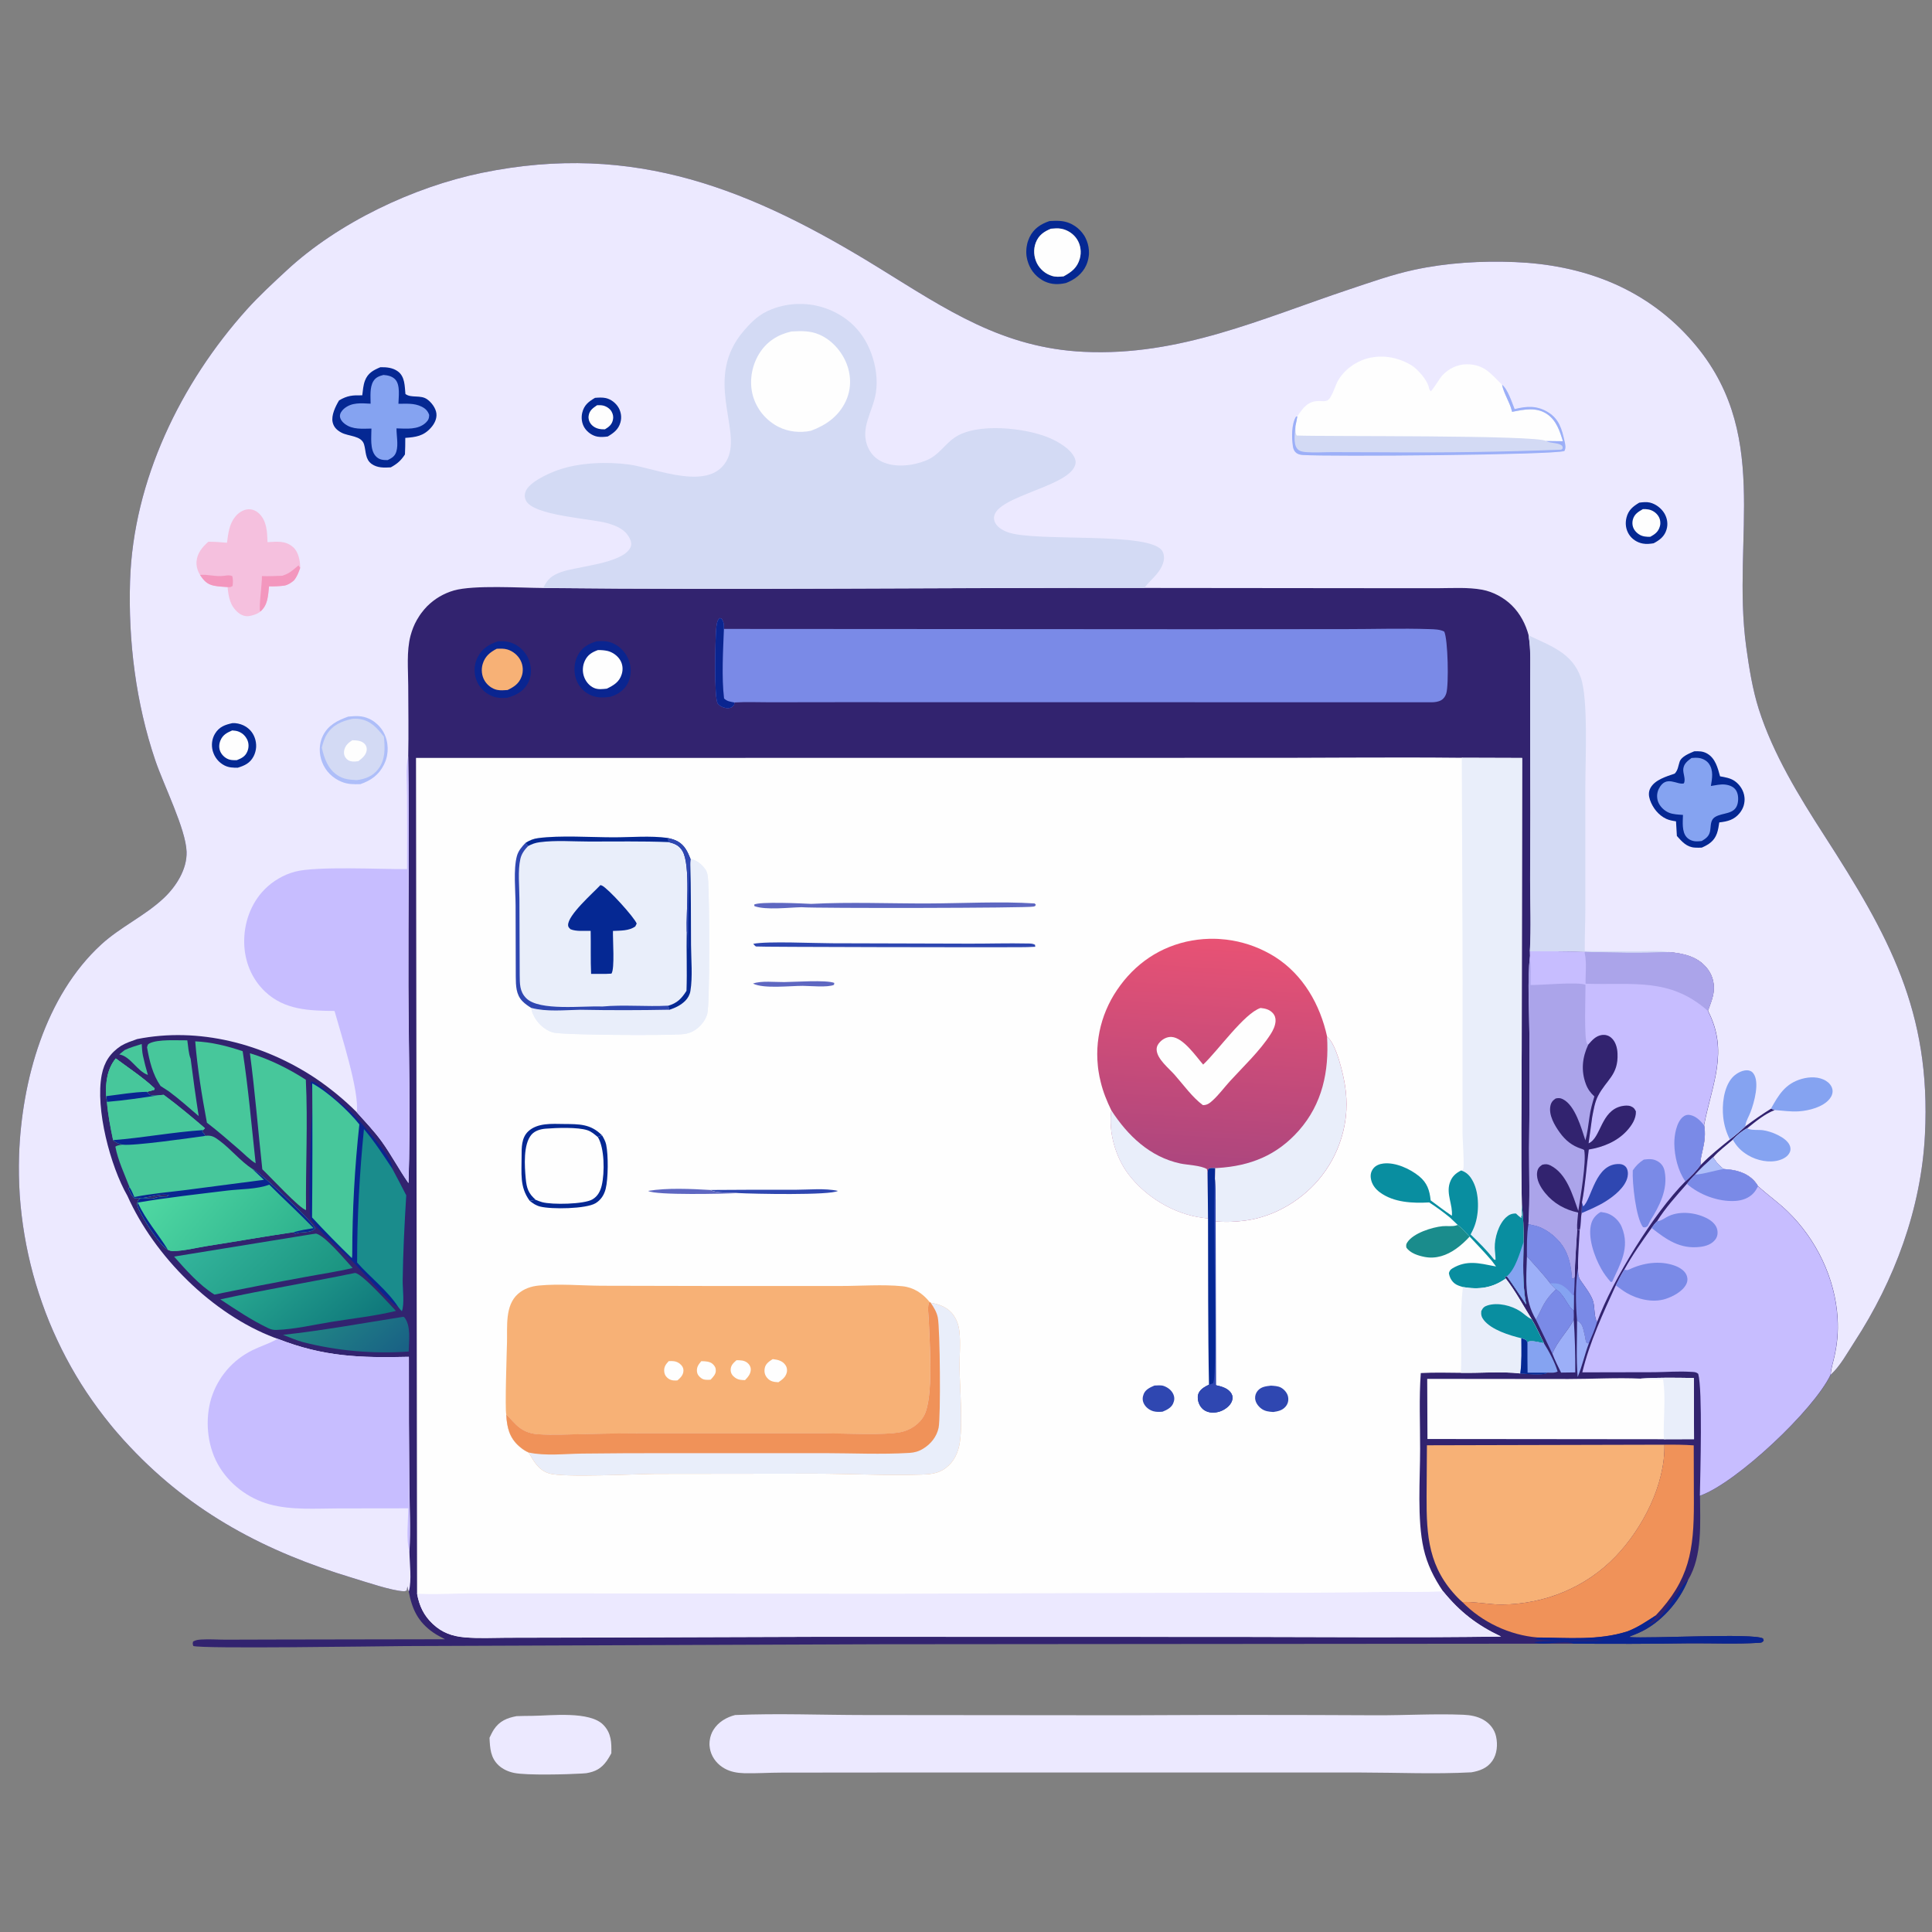
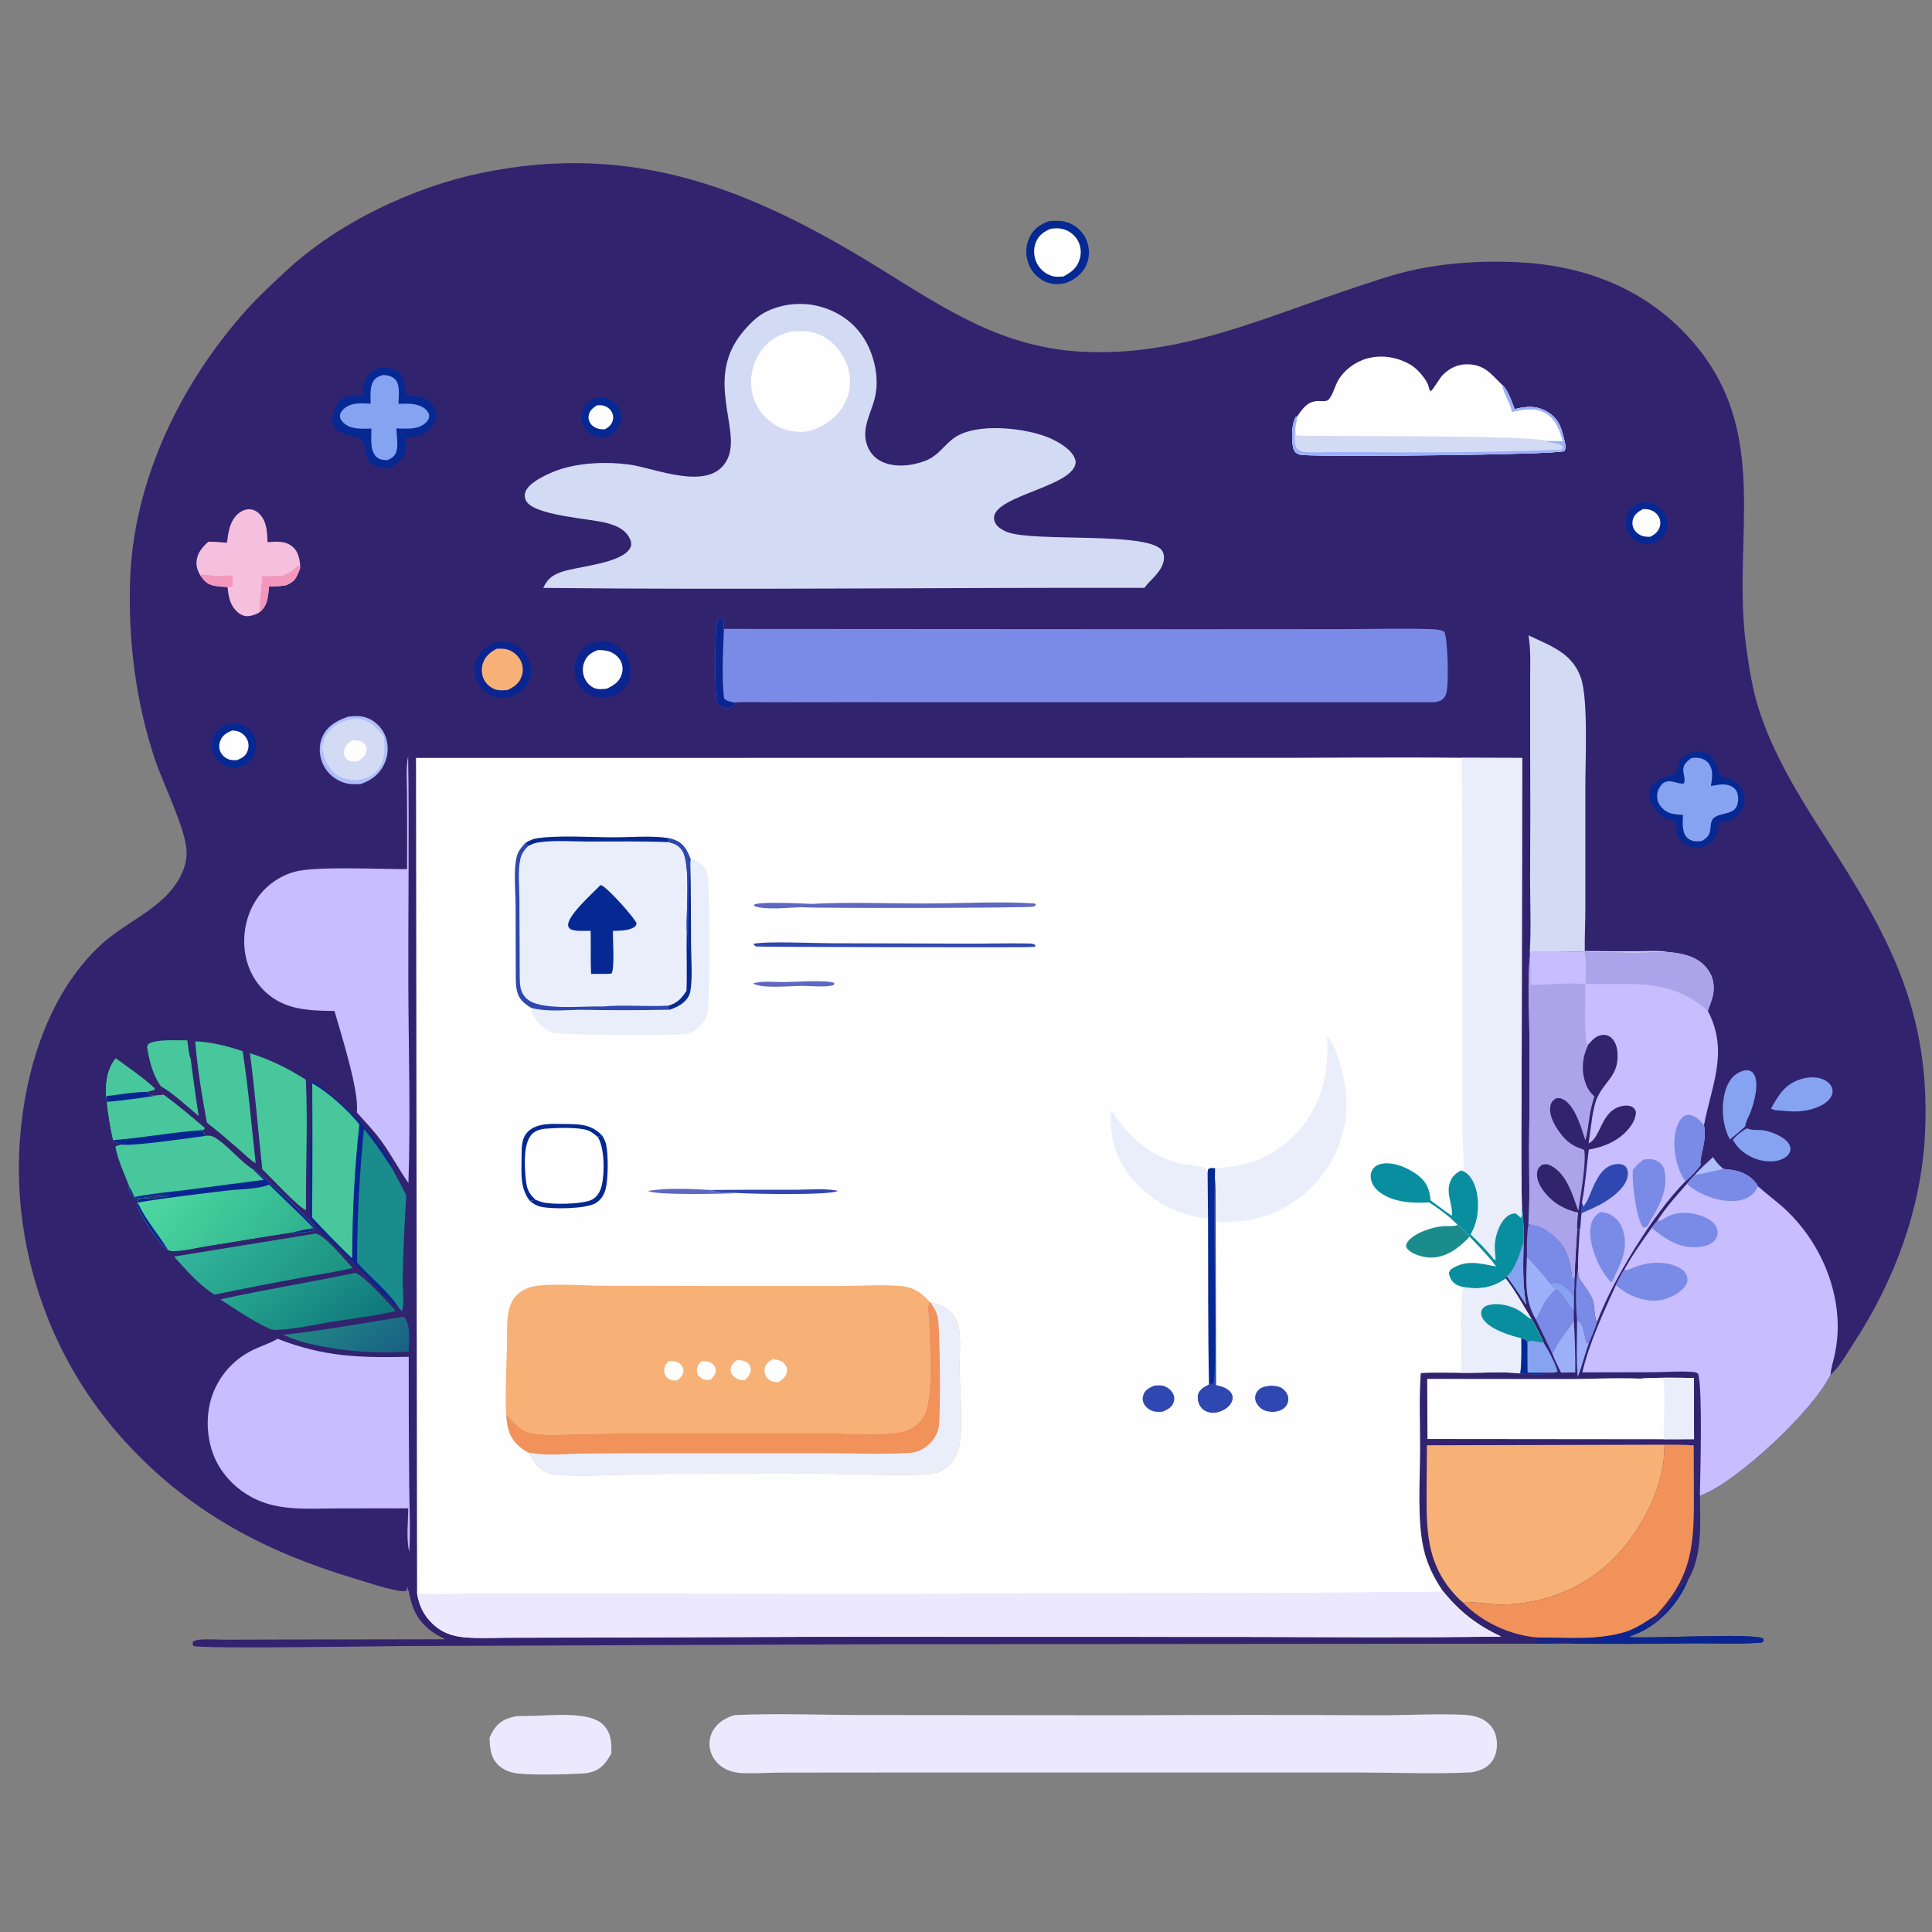
<svg xmlns="http://www.w3.org/2000/svg" id="Layer_1" data-name="Layer 1" viewBox="0 0 400 400">
  <rect x="0" y="0" width="400" height="400" fill="#808080" stroke="none" />
  <defs>
    <style>
      .cls-1 {
        fill: #32236f;
      }

      .cls-1, .cls-2, .cls-3, .cls-4, .cls-5, .cls-6, .cls-7, .cls-8, .cls-9, .cls-10, .cls-11, .cls-12, .cls-13, .cls-14, .cls-15, .cls-16, .cls-17, .cls-18, .cls-19, .cls-20, .cls-21, .cls-22, .cls-23, .cls-24, .cls-25, .cls-26, .cls-27 {
        stroke-width: 0px;
      }

      .cls-2 {
        fill: url(#linear-gradient);
      }

      .cls-3 {
        fill: #aba4ea;
      }

      .cls-4 {
        fill: #1a8c8c;
      }

      .cls-5 {
        fill: #f09259;
      }

      .cls-6 {
        fill: #c7bdff;
      }

      .cls-7 {
        fill: #7a8ae7;
      }

      .cls-8 {
        fill: #2f47b1;
      }

      .cls-9 {
        fill: #052893;
      }

      .cls-10 {
        fill: #aebef9;
      }

      .cls-11 {
        fill: url(#linear-gradient-5);
      }

      .cls-12 {
        fill: #d3daf4;
      }

      .cls-13 {
        fill: #85a3f1;
      }

      .cls-14 {
        fill: url(#linear-gradient-2);
      }

      .cls-15 {
        fill: url(#linear-gradient-3);
      }

      .cls-16 {
        fill: #0a2590;
      }

      .cls-17 {
        fill: #e9eefa;
      }

      .cls-18 {
        fill: #9caff8;
      }

      .cls-19 {
        fill: #f7b176;
      }

      .cls-20 {
        fill: #47c79b;
      }

      .cls-21 {
        fill: #098ea0;
      }

      .cls-22 {
        fill: #ece9ff;
      }

      .cls-23 {
        fill: #f5c0de;
      }

      .cls-24 {
        fill: url(#linear-gradient-4);
      }

      .cls-25 {
        fill: #fefefe;
      }

      .cls-26 {
        fill: #5e67c1;
      }

      .cls-27 {
        fill: #f397be;
      }
    </style>
    <linearGradient id="linear-gradient" x1="-1439.15" y1="5809.18" x2="-1442.21" y2="5762.6" gradientTransform="translate(1694 6004) scale(1 -1)" gradientUnits="userSpaceOnUse">
      <stop offset="0" stop-color="#e85274" />
      <stop offset="1" stop-color="#ad467e" />
    </linearGradient>
    <linearGradient id="linear-gradient-2" x1="-1637.01" y1="5742.23" x2="-1659.39" y2="5761.29" gradientTransform="translate(1694 6004) scale(1 -1)" gradientUnits="userSpaceOnUse">
      <stop offset="0" stop-color="#2fb38f" />
      <stop offset="1" stop-color="#4fd8a2" />
    </linearGradient>
    <linearGradient id="linear-gradient-3" x1="-1630.51" y1="5733.44" x2="-1648.5" y2="5751.99" gradientTransform="translate(1694 6004) scale(1 -1)" gradientUnits="userSpaceOnUse">
      <stop offset="0" stop-color="#1b9481" />
      <stop offset="1" stop-color="#33b49b" />
    </linearGradient>
    <linearGradient id="linear-gradient-4" x1="-1622.46" y1="5724.86" x2="-1638.02" y2="5742.79" gradientTransform="translate(1694 6004) scale(1 -1)" gradientUnits="userSpaceOnUse">
      <stop offset="0" stop-color="#0f777b" />
      <stop offset="1" stop-color="#26a58f" />
    </linearGradient>
    <linearGradient id="linear-gradient-5" x1="-1615.38" y1="5720.6" x2="-1626.51" y2="5733.79" gradientTransform="translate(1694 6004) scale(1 -1)" gradientUnits="userSpaceOnUse">
      <stop offset="0" stop-color="#196285" />
      <stop offset="1" stop-color="#218785" />
    </linearGradient>
  </defs>
  <path class="cls-1" d="M84.62,329.46c-.17-.27-.2-.72-.27-1.02l-.14.86c-.37.13-.33.16-.65.15-2.47-.1-7.99-1.98-10.54-2.75-17.91-5.4-33.12-13.37-46.05-27.09-.48-.5-.95-1.01-1.41-1.52-.46-.51-.92-1.03-1.37-1.56-.45-.52-.9-1.05-1.33-1.59-.44-.54-.87-1.08-1.29-1.62s-.84-1.1-1.25-1.65c-.41-.56-.81-1.12-1.21-1.68-.4-.57-.79-1.14-1.17-1.71s-.76-1.16-1.13-1.74-.73-1.18-1.08-1.77c-.35-.59-.7-1.19-1.04-1.8-.34-.6-.67-1.21-.99-1.82s-.64-1.23-.95-1.85c-.31-.62-.61-1.24-.9-1.87-.29-.63-.58-1.26-.86-1.89-.28-.63-.55-1.27-.81-1.91-.26-.64-.52-1.28-.76-1.93-.25-.65-.48-1.3-.71-1.95-.23-.65-.45-1.31-.67-1.97-.21-.66-.42-1.32-.62-1.98-.2-.66-.39-1.33-.57-2-.18-.67-.35-1.34-.52-2.01-.16-.67-.32-1.35-.47-2.02-.15-.68-.29-1.35-.42-2.03-.13-.68-.25-1.36-.37-2.04-.11-.68-.22-1.37-.32-2.05-.1-.69-.19-1.37-.27-2.06-.08-.69-.15-1.38-.22-2.06-.06-.69-.12-1.38-.17-2.07-.05-.69-.08-1.38-.11-2.07-.03-.69-.05-1.38-.06-2.07-.01-.69-.02-1.38-.01-2.08,0-.69.02-1.38.04-2.07.54-15.38,5.37-32.97,17.05-43.66,3.96-3.62,8.97-5.87,12.89-9.55,2.57-2.41,4.86-5.99,4.74-9.62-.16-4.7-4.72-13.73-6.48-18.92-4.01-11.82-5.62-24.71-5.22-37.16.67-20.75,10.47-40.94,24.19-56.2,2.54-2.82,5.45-5.5,8.24-8.08,10.62-9.86,26.23-17.27,40.38-20.19,31.65-6.52,56.01,3.47,82.48,19.83,13.78,8.51,25.35,16.42,42.18,17.22,19.83.95,36.72-6.85,55.07-12.97,4.36-1.45,8.78-3.03,13.28-4,6.84-1.48,13.94-1.89,20.92-1.61,13.85.57,26.48,5.17,35.99,15.6,17.57,19.25,8.75,41.25,11.88,64.12.59,4.27,1.3,8.78,2.61,12.88,2.94,9.22,8.31,18,13.52,26.08,13.33,20.68,22.16,36.45,20.87,61.97-.77,15.33-6.29,30.17-14.61,42.94-1.45,2.23-2.94,4.99-4.9,6.77-3.51,7.36-19.45,22.29-26.88,24.99-.06.02-.12.04-.18.06.01,5.65.55,12.38-2.46,17.43-1.8,4.55-5.71,8.98-10.23,10.97-.57.25-1.14.48-1.72.7l-.2.17c4.27.35,25.68-.88,27.67.29l.14.45c-.39.44-.44.41-1.04.45-4.67.29-9.52.07-14.21.1-8.04.12-16.09.14-24.13.07l-143.33.12-98.61.38c-5.05.03-42.19.61-43.83-.02-.14-.46-.16-.4-.04-.92.56-.32,1.05-.37,1.68-.41,1.65-.11,3.37.03,5.03.03l10.71-.03,34.74-.06c-.82-.44-1.68-.86-2.44-1.39-3.15-2.19-4.41-4.85-5.07-8.51Z" />
-   <path class="cls-22" d="M84.62,329.46c-.17-.27-.2-.72-.27-1.02l-.14.86c-.37.13-.33.16-.65.15-2.47-.1-7.99-1.98-10.54-2.75-17.91-5.4-33.12-13.37-46.05-27.09-.48-.5-.95-1.01-1.41-1.52-.46-.51-.92-1.03-1.37-1.56-.45-.52-.9-1.05-1.33-1.59-.44-.54-.87-1.08-1.29-1.62s-.84-1.1-1.25-1.65c-.41-.56-.81-1.12-1.21-1.68-.4-.57-.79-1.14-1.17-1.71s-.76-1.16-1.13-1.74-.73-1.18-1.08-1.77c-.35-.59-.7-1.19-1.04-1.8-.34-.6-.67-1.21-.99-1.82s-.64-1.23-.95-1.85c-.31-.62-.61-1.24-.9-1.87-.29-.63-.58-1.26-.86-1.89-.28-.63-.55-1.27-.81-1.91-.26-.64-.52-1.28-.76-1.93-.25-.65-.48-1.3-.71-1.95-.23-.65-.45-1.31-.67-1.97-.21-.66-.42-1.32-.62-1.98-.2-.66-.39-1.33-.57-2-.18-.67-.35-1.34-.52-2.01-.16-.67-.32-1.35-.47-2.02-.15-.68-.29-1.35-.42-2.03-.13-.68-.25-1.36-.37-2.04-.11-.68-.22-1.37-.32-2.05-.1-.69-.19-1.37-.27-2.06-.08-.69-.15-1.38-.22-2.06-.06-.69-.12-1.38-.17-2.07-.05-.69-.08-1.38-.11-2.07-.03-.69-.05-1.38-.06-2.07-.01-.69-.02-1.38-.01-2.08,0-.69.02-1.38.04-2.07.54-15.38,5.37-32.97,17.05-43.66,3.96-3.62,8.97-5.87,12.89-9.55,2.57-2.41,4.86-5.99,4.74-9.62-.16-4.7-4.72-13.73-6.48-18.92-4.01-11.82-5.62-24.71-5.22-37.16.67-20.75,10.47-40.94,24.19-56.2,2.54-2.82,5.45-5.5,8.24-8.08,10.62-9.86,26.23-17.27,40.38-20.19,31.65-6.52,56.01,3.47,82.48,19.83,13.78,8.51,25.35,16.42,42.18,17.22,19.83.95,36.72-6.85,55.07-12.97,4.36-1.45,8.78-3.03,13.28-4,6.84-1.48,13.94-1.89,20.92-1.61,13.85.57,26.48,5.17,35.99,15.6,17.57,19.25,8.75,41.25,11.88,64.12.59,4.27,1.3,8.78,2.61,12.88,2.94,9.22,8.31,18,13.52,26.08,13.33,20.68,22.16,36.45,20.87,61.97-.77,15.33-6.29,30.17-14.61,42.94-1.45,2.23-2.94,4.99-4.9,6.77.05-1.23.51-2.58.78-3.8.6-2.71.81-5.12.65-7.9-.49-8.29-4.42-16.39-10.38-22.14-1.9-1.83-4.09-3.4-6.07-5.16-.22-.41-.47-.76-.78-1.1-1.66-1.82-3.98-2.35-6.35-2.48-.07-.05-.14-.11-.21-.16-.1-.08-.21-.17-.31-.26-.73-.6-1.17-1.22-1.67-2.01,1.15-1.34,2.76-2.5,4.09-3.67.79-.88,1.9-1.8,2.95-2.33,1.75-1.4,3.58-2.95,5.69-3.78l-.73-.3c-1.85,1.14-3.58,2.36-5.32,3.66-1.03.98-2.07,1.86-3.2,2.72-2.02,1.64-4.05,3.24-5.87,5.11l-.16.16c-.39-1.62,1.37-4.68.68-8.25,1.67-8.55,5.15-15.26.8-23.66.48-1.31,1.08-2.75,1.2-4.14.15-1.79-.36-3.46-1.53-4.83-2-2.35-4.81-2.9-7.71-3.19-5.76.25-11.66.13-17.43-.04-3.79-.16-7.59-.12-11.39-.13.29-4.91.06-9.98.06-14.9.06-9.19.06-18.39.01-27.58v-13.7c0-3.04.17-6.22-.34-9.22-.62-2.32-1.75-4.48-3.46-6.18-1.62-1.61-3.89-2.84-6.14-3.26-2.92-.54-6.1-.33-9.06-.32h-11.47s-49.35-.05-49.35-.05c-41.49-.09-83.02.45-124.51.01-4.7-.03-14.42-.66-18.52.51-.52.15-1.04.33-1.54.55-.5.22-.99.46-1.46.74-.47.28-.92.58-1.35.92-.43.34-.84.7-1.22,1.08-.2.21-.4.43-.59.65s-.37.45-.55.69c-.18.23-.34.47-.5.72-.16.25-.31.5-.46.75-.14.26-.28.52-.41.78-.13.26-.24.53-.35.8-.11.27-.21.55-.3.83-.09.28-.17.56-.25.84-.86,3.23-.49,7.01-.48,10.35.01,4.87.1,9.75,0,14.61.25,15.85-.01,31.72.04,47.57.05,13.57.48,27.26.02,40.81-1.95-2.79-3.54-5.83-5.53-8.6-1.55-2.15-3.4-4.06-5.16-6.04-1.32-1.32-2.7-2.57-4.14-3.75-1.44-1.18-2.93-2.3-4.48-3.34-10.76-7.13-24.13-10.62-36.88-8.08-1.14.41-2.28.77-3.32,1.39-2.26,1.49-3.49,3.35-4.01,6.02-1.36,7,1.78,18.89,5.32,25.05,5.59,12.53,17.58,24.49,30.46,29.37.22.08.44.15.66.23,9.55,3.75,17.13,3.96,27.16,3.73-.01,8.74.02,17.49.1,26.23.03,4.67.29,9.48.01,14.13.04,2.44.5,5.84-.11,8.18Z" />
  <path class="cls-12" d="M112.47,121.73c.9-1.88,1.8-2.61,3.76-3.31,3.3-1.18,12.61-1.72,14.28-5.04.32-.63.17-1.31-.13-1.9-.95-1.9-2.74-2.62-4.67-3.17-3.35-.96-15.37-1.52-16.84-4.72-.28-.61-.3-1.13-.08-1.76.7-2,4.73-3.79,6.62-4.47,4.44-1.6,10.23-1.81,14.88-1.18,5.45.74,17.01,5.93,20.36-1.22,2.91-6.21-5.08-16.74,3.38-26.51,1.71-1.98,3.21-3.43,5.68-4.4.25-.1.5-.19.76-.28.26-.09.51-.17.77-.24s.52-.14.78-.2c.26-.06.53-.11.79-.16.27-.05.53-.09.8-.12.27-.03.54-.06.81-.08.27-.02.54-.03.81-.04.27,0,.54,0,.81,0,.27,0,.54.02.81.04.27.02.54.05.81.08.27.03.53.08.8.12.27.05.53.1.79.17.26.06.52.13.78.2.26.07.52.16.77.24.26.09.51.18.76.28.25.1.5.21.74.32,3.92,1.77,6.65,4.82,8.11,8.84.94,2.58,1.35,5.43.92,8.16-.61,3.89-3.48,7.42-1.52,11.46.6,1.23,1.56,2.18,2.8,2.76,2.73,1.27,6.35.85,9.09-.25,2.69-1.08,3.72-3.22,5.95-4.76,4.58-3.15,14.66-2.01,19.53.04,1.89.8,4.54,2.3,5.35,4.26.24.6.23,1.04-.02,1.63-1.92,4.65-18.17,6.48-16.61,11.38.36,1.14,1.62,1.86,2.66,2.26,5.66,2.17,30.09-.26,32.15,4.05.44.91.32,1.91-.07,2.82-.81,1.92-2.52,3.06-3.7,4.68-41.49-.09-83.02.45-124.51.01Z" />
  <path class="cls-25" d="M163.81,68.63c2.06-.1,3.84-.2,5.79.63,2.61,1.11,4.71,3.5,5.71,6.12.97,2.55.94,5.32-.25,7.79-1.48,3.07-4.07,4.87-7.17,6.02-2.25.46-4.67.23-6.72-.82-.16-.08-.31-.17-.47-.25-.15-.09-.31-.18-.45-.28-.15-.1-.3-.2-.44-.3-.14-.1-.28-.21-.42-.32-.14-.11-.27-.23-.41-.34-.13-.12-.26-.24-.39-.37-.13-.12-.25-.25-.37-.38-.12-.13-.24-.27-.35-.4-.11-.14-.22-.28-.33-.42-.11-.14-.21-.29-.31-.44-.1-.15-.19-.3-.28-.45-.09-.15-.18-.31-.26-.46-.08-.16-.16-.32-.24-.48-.07-.16-.15-.32-.21-.49-.07-.16-.13-.33-.19-.5-.06-.17-.11-.34-.16-.51-.82-2.9-.3-6.13,1.25-8.69,1.54-2.53,3.82-3.99,6.66-4.65Z" />
  <path class="cls-6" d="M84.28,179.92c.02-5.12.02-10.24-.01-15.36,0-2.55-.28-5.51.23-8,.25,15.85-.01,31.72.04,47.57.05,13.57.48,27.26.02,40.81-1.95-2.79-3.54-5.83-5.53-8.6-1.55-2.15-3.4-4.06-5.16-6.04.56-4.38-3.27-16.16-4.61-20.99-5.24-.06-10.34-.18-14.37-4-2.8-2.65-4.25-6.26-4.33-10.08-.09-4.04,1.34-8.17,4.2-11.07.22-.22.44-.43.67-.64.23-.21.47-.4.71-.59.24-.19.49-.37.75-.54.26-.17.52-.34.78-.49.27-.16.54-.3.81-.44.28-.14.56-.27.84-.39.28-.12.57-.23.87-.33.29-.1.59-.19.89-.27,4.41-1.18,17.74-.49,23.2-.53Z" />
  <path class="cls-6" d="M57.46,277.18c9.55,3.75,17.13,3.96,27.16,3.73-.01,8.74.02,17.49.1,26.23.03,4.67.29,9.48.01,14.13-.66-2.65-.22-6.24-.21-8.99l-14.52.02c-4.66.01-9.64.39-14.17-.84-4.49-1.22-8.51-4.28-10.76-8.37-2.2-3.99-2.64-9.21-1.34-13.56.08-.27.17-.54.27-.8s.2-.53.31-.79c.11-.26.23-.52.35-.77.12-.25.25-.51.39-.75.14-.25.28-.49.43-.73s.3-.48.46-.71c.16-.23.33-.46.5-.68.17-.22.35-.44.53-.66.18-.21.37-.42.57-.63.19-.2.39-.4.6-.6.2-.19.41-.38.63-.57.21-.18.43-.36.66-.53.22-.17.45-.34.68-.5.23-.16.47-.31.71-.46.24-.15.48-.29.73-.43.25-.14.5-.26.75-.39,1.63-.81,3.39-1.34,4.98-2.23.06-.04.13-.07.19-.11Z" />
  <path class="cls-12" d="M316.47,131.54c4.45,2.16,9.03,3.57,10.83,8.78,1.54,4.44.93,16.99.93,22.34v25.36c0,2.96-.16,5.92-.12,8.88,3.61.05,7.22.07,10.83.05,2.12,0,4.54-.22,6.61.18-5.76.25-11.66.13-17.43-.04-3.79-.16-7.59-.12-11.39-.13.29-4.91.06-9.98.06-14.9.06-9.19.06-18.39.01-27.58v-13.7c0-3.04.17-6.22-.34-9.22Z" />
  <path class="cls-13" d="M358.14,235.91c-.73-1.46-1.18-2.94-1.36-4.56-.29-2.6.07-6.13,1.81-8.18.7-.82,1.96-1.58,3.07-1.58.55,0,1.02.19,1.35.64,1.36,1.79.17,6.05-.57,7.99-.32.85-.9,1.76-1.05,2.66-.02.1-.03.21-.05.31-1.03.98-2.07,1.86-3.2,2.72Z" />
  <path class="cls-13" d="M366.66,229.53c1.6-2.88,2.98-5.2,6.38-6.16,1.62-.46,3.56-.5,5.03.42.63.4,1.16,1,1.31,1.75.14.7-.12,1.39-.55,1.94-1.37,1.73-4.28,2.47-6.4,2.61-1.71.12-3.34-.16-5.03-.26l-.73-.3Z" />
  <path class="cls-13" d="M358.75,235.94c.79-.88,1.9-1.8,2.95-2.33.1.04.21.08.31.12.89.33,2.05.14,3,.27,1.72.23,4.76,1.46,5.5,3.07.2.44.27.93.09,1.39-.37.95-1.32,1.47-2.25,1.75-2.06.61-4.6.06-6.42-1.02-1.45-.86-2.36-1.8-3.18-3.25Z" />
  <path class="cls-25" d="M268.59,86.21c1.22-1.83,2.26-3.26,4.64-3.18.52.02,1.03.1,1.52-.09.93-.36,1.7-3.11,2.19-3.99,1.25-2.27,3.59-4.03,6.07-4.72,3.14-.87,6.44-.28,9.2,1.39,1.26.76,3.25,3.02,3.59,4.48.09.41.14.56.39.9.37-.09,1.88-2.68,2.37-3.21,1.34-1.46,3.16-2.38,5.16-2.37,3.63.02,4.95,1.99,7.25,4.23,1.21.94,2.04,3.65,2.62,5.06,2.46-.62,4.56-.77,6.85.6,2.39,1.43,2.94,3.59,3.51,6.14.15.66.28,1.33-.06,1.94-2.29.82-48.76,1.2-54.19.82-.41-.03-.82-.11-1.17-.33-.53-.33-.77-.87-.85-1.46-.27-1.81-.31-4.56.64-6.14l.28-.07Z" />
  <path class="cls-12" d="M310.97,79.64c1.21.94,2.04,3.65,2.62,5.06,2.46-.62,4.56-.77,6.85.6,2.39,1.43,2.94,3.59,3.51,6.14.15.66.28,1.33-.06,1.94-2.29.82-48.76,1.2-54.19.82-.41-.03-.82-.11-1.17-.33-.53-.33-.77-.87-.85-1.46-.27-1.81-.31-4.56.64-6.14l.28-.07c-.11.67-.24,1.34-.39,2,.02.59-.07,1.5.27,1.97,5.61.24,49.79-.14,51.62,1.14l3.49.04c-.64-2.11-1.36-4.32-3.28-5.62-2.24-1.51-4.79-.95-7.24-.46-.02-.07-.04-.13-.05-.2-.46-1.89-1.7-3.61-2.03-5.45Z" />
  <path class="cls-18" d="M310.97,79.64c1.21.94,2.04,3.65,2.62,5.06,2.46-.62,4.56-.77,6.85.6,2.39,1.43,2.94,3.59,3.51,6.14.15.66.28,1.33-.06,1.94-2.29.82-48.76,1.2-54.19.82-.41-.03-.82-.11-1.17-.33-.53-.33-.77-.87-.85-1.46-.27-1.81-.31-4.56.64-6.14l.28-.07c-.11.67-.24,1.34-.39,2-.1,1.32-.51,3.6.35,4.69.47.6,1.31.68,2.01.73,1.69.12,3.46-.01,5.17-.01l10.66.03c12.28.11,24.57-.07,36.84-.54l.31-.28c-.06-.33,0-.46-.31-.66-.88-.55-2.15-.35-3.15-.85l3.49.04c-.64-2.11-1.36-4.32-3.28-5.62-2.24-1.51-4.79-.95-7.24-.46-.02-.07-.04-.13-.05-.2-.46-1.89-1.7-3.61-2.03-5.45Z" />
  <path class="cls-23" d="M46.99,112.38c.27-1.91.43-3.79,1.68-5.36.64-.81,1.59-1.47,2.64-1.57.86-.08,1.69.26,2.31.85,1.64,1.57,1.69,3.84,1.77,5.95,1.91-.12,3.72-.35,5.27,1.01,1.18,1.04,1.46,2.82,1.5,4.3-.34.97-.65,1.84-1.33,2.64-.63.49-1.17.9-1.98,1.04-1.07.14-2.07.17-3.14.15-.22,1.94-.21,3.87-1.82,5.23-.54.49-1.6.83-2.32.93-.82.12-1.61-.18-2.24-.7-1.73-1.45-1.99-3.22-2.22-5.31-.93-.06-1.9-.11-2.82-.29-1.43-.29-2.09-1.06-2.87-2.23-.52-.82-.81-1.82-.73-2.79.14-1.72,1.21-2.98,2.45-4.07,1.29-.02,2.57.11,3.85.21Z" />
  <path class="cls-27" d="M58.49,119.19c.9-.3,1.51-.63,2.24-1.24l1.07-.89.35.51c-.34.97-.65,1.84-1.33,2.64-.63.49-1.17.9-1.98,1.04-1.07.14-2.07.17-3.14.15-.22,1.94-.21,3.87-1.82,5.23-.37-.74.42-5.86.34-7.36,1.42.07,2.85-.03,4.27-.07Z" />
  <path class="cls-27" d="M41.41,119.03c1.7-.16,3.21.42,4.94.19.58-.08,1.22-.2,1.76.08.14.72.13,1.28.05,2.01-.47.32-.52.24-1.06.24-.93-.06-1.9-.11-2.82-.29-1.43-.29-2.09-1.06-2.87-2.23Z" />
  <path class="cls-9" d="M78.72,76.03c1.29-.03,2.61.08,3.68.88,1.45,1.09,1.38,3.03,1.54,4.66,1.21.92,3.13.11,4.51,1.11.89.64,1.76,1.79,1.9,2.9.14,1.11-.42,2.2-1.15,3-1.54,1.72-3.13,1.92-5.29,2.08.02,1.14-.03,2.29-.07,3.43-.84,1.28-1.59,1.93-2.93,2.67-1.36.09-2.79.13-3.96-.7-1.37-.98-1.15-2.59-1.57-4.03-.55-1.89-3.2-1.64-4.73-2.48-.9-.49-1.55-1.11-1.78-2.13-.33-1.43.62-3.35,1.33-4.52,1.74-1.03,2.83-1.09,4.8-1.05.13-.99.2-2.11.56-3.04.6-1.56,1.68-2.14,3.16-2.77Z" />
  <path class="cls-13" d="M79.39,77.63c.87.06,1.81.26,2.43.92,1.09,1.15.7,3.6.67,5.05,1.66,0,3.25-.17,4.78.58.8.39,1.3.89,1.59,1.73-.01.69-.18,1.1-.69,1.59-1.63,1.54-4.04,1.24-6.08,1.19-.01,1.51.4,3.31-.02,4.76-.3,1.03-.92,1.36-1.81,1.81-.96,0-1.76-.05-2.47-.82-1.24-1.35-.89-3.99-.89-5.71-1.88.02-3.88.25-5.48-.94-.51-.38-1.05-1.01-1.04-1.68,0-.56.41-1.11.81-1.46,1.6-1.4,3.59-1.16,5.54-1.07,0-1.45-.21-3.37.56-4.64.51-.84,1.21-1.07,2.1-1.31Z" />
  <path class="cls-9" d="M350.75,155.55c1.01-.04,1.83-.04,2.72.48,1.68.98,2.17,2.95,2.65,4.7,1.06.19,2.13.35,3.04.98,1.08.76,1.86,1.98,2.01,3.31.02.15.03.29.03.44,0,.15,0,.29-.02.44-.01.15-.03.29-.06.44-.03.14-.06.29-.1.43-.04.14-.09.28-.15.42-.06.14-.12.27-.19.4-.07.13-.14.26-.23.38-.08.12-.17.24-.26.36-1.15,1.41-2.51,1.75-4.23,1.94-.12.76-.23,1.56-.49,2.29-.58,1.58-1.65,2.27-3.13,2.93-.47.02-.93.03-1.4,0-1.73-.09-2.68-1.21-3.76-2.41l-.18-3.03c-.7-.11-1.38-.22-2.03-.52-1.59-.74-2.8-2.27-3.36-3.92-.28-.83-.34-1.65.09-2.45.91-1.72,3.32-2.4,5.04-3,.69-.75.7-1.54,1.01-2.45.38-1.12,2.05-1.74,3.02-2.16Z" />
  <path class="cls-13" d="M350.23,156.93c.5-.03,1.03-.08,1.53,0,.8.12,1.62.55,2.08,1.23.95,1.38.64,3.04.38,4.57.92-.15,1.96-.39,2.88-.3.9.09,1.86.42,2.35,1.24.48.78.51,1.98.27,2.84-.6,2.14-3.04,1.7-4.56,2.6-1.19.7-.86,1.96-1.14,3.11-.24.98-.87,1.4-1.69,1.9-.38.05-.76.08-1.14.07-.74-.02-1.48-.3-1.99-.86-1.03-1.14-.79-3.19-.76-4.61-.92-.07-2.02-.1-2.88-.45-1-.41-1.91-1.29-2.28-2.31-.04-.11-.07-.22-.1-.33-.03-.11-.05-.22-.06-.33s-.03-.23-.03-.34c0-.11,0-.23,0-.34,0-.11.02-.23.04-.34.02-.11.04-.22.07-.33.03-.11.06-.22.1-.32.04-.11.08-.21.14-.31,1.49-2.99,3.82-.72,5.18-1.13.46-.88-.23-2.07-.11-3.03.14-1.09.9-1.63,1.71-2.23Z" />
  <path class="cls-10" d="M72.15,148.36c1.59-.15,2.84-.22,4.34.48.2.09.39.2.57.31.19.11.37.23.54.37.17.13.34.27.5.42.16.15.31.3.46.46.14.16.28.33.41.51.13.18.25.36.36.55.11.19.21.38.3.58.09.2.17.4.24.6.08.23.15.47.2.71.06.24.1.48.13.72.03.24.05.49.06.73,0,.25,0,.49-.01.74-.02.25-.05.49-.09.73-.04.24-.09.48-.16.72-.06.24-.14.47-.23.7-.09.23-.19.45-.3.67-1.04,2.09-2.7,3.25-4.86,3.99-1.39.04-2.61.05-3.92-.5-1.83-.76-3.27-2.17-3.99-4.03-.69-1.76-.69-3.79.15-5.49,1.11-2.25,3.05-3.17,5.28-3.98Z" />
  <path class="cls-12" d="M72.93,148.82c.51-.03,1.04-.03,1.54.05,2.29.33,3.69,1.95,5.02,3.66.2,2.37.35,4.68-1.18,6.7-1.11,1.47-2.69,2.07-4.45,2.28-1.49-.07-2.7-.16-3.99-1-1.99-1.3-2.73-3.5-3.25-5.7.26-.99.52-1.95,1.08-2.82,1.23-1.93,3.08-2.69,5.23-3.16Z" />
  <path class="cls-25" d="M72.95,153.26c.92.03,1.89.05,2.56.77.36.38.49.92.39,1.43-.2.97-.97,1.56-1.7,2.13-.39.05-.79.1-1.19.07-.62-.04-1.11-.29-1.47-.81-.34-.49-.4-1.04-.25-1.61.25-.95.86-1.48,1.66-1.99Z" />
  <path class="cls-9" d="M48.11,149.72c.74-.06,1.61.14,2.28.45.13.06.27.13.39.21.13.08.25.16.37.24.12.09.24.18.35.28.11.1.22.2.32.31.1.11.19.22.28.34.09.12.17.24.25.37.08.13.15.26.21.39.06.13.12.27.17.41.06.16.11.32.15.48.04.16.07.33.1.49.02.17.04.33.05.5,0,.17,0,.34,0,.5-.01.17-.03.33-.06.5-.03.17-.07.33-.11.49-.05.16-.1.32-.16.48-.06.16-.13.31-.21.46-.73,1.38-1.85,1.9-3.28,2.33-.97,0-1.84-.02-2.73-.47-.15-.07-.29-.16-.43-.25-.14-.09-.27-.19-.4-.29-.13-.1-.25-.21-.37-.33-.12-.12-.23-.24-.33-.37-.11-.13-.2-.26-.29-.4-.09-.14-.17-.28-.25-.43-.08-.15-.14-.3-.2-.45-.06-.15-.11-.31-.16-.47-.33-1.21-.19-2.5.46-3.58.87-1.44,2.07-1.86,3.64-2.2Z" />
  <path class="cls-25" d="M48.05,151.23c.42.03.83.06,1.22.19.1.03.2.07.3.12.1.04.2.09.29.15.09.05.19.11.27.17.09.06.17.13.25.2.08.07.16.15.23.23.07.08.14.16.21.25s.13.17.18.27c.06.09.11.19.16.28.38.77.39,1.67.06,2.47-.44,1.07-1.19,1.42-2.2,1.83-.48,0-.99.01-1.46-.11-.81-.22-1.53-.83-1.9-1.58-.37-.75-.34-1.61-.03-2.37.47-1.16,1.3-1.61,2.4-2.08Z" />
  <path class="cls-9" d="M339.38,104.07c.73-.09,1.48-.19,2.21-.02,1.21.29,2.36,1.16,3,2.23.59.99.79,2.2.46,3.32-.42,1.45-1.4,2.2-2.68,2.88-.76.12-1.48.2-2.24.06-1.17-.21-2.26-.91-2.89-1.93-.65-1.05-.79-2.27-.49-3.45.39-1.55,1.32-2.3,2.64-3.09Z" />
  <path class="cls-25" d="M340.09,105.41c.42-.02.79-.01,1.22.07.82.15,1.6.68,2.04,1.38.05.08.09.16.14.25.04.08.08.17.11.26.03.09.06.18.08.27.02.09.04.18.05.28.01.09.02.19.02.28,0,.09,0,.19,0,.28,0,.09-.02.19-.04.28-.02.09-.04.18-.07.27-.31,1.08-1.02,1.59-1.97,2.11-.4,0-.79,0-1.18-.07-.11-.02-.21-.04-.32-.07-.11-.03-.21-.06-.31-.1-.1-.04-.2-.09-.3-.14-.1-.05-.19-.11-.28-.17s-.18-.13-.26-.19c-.08-.07-.17-.14-.24-.22-.08-.08-.15-.16-.22-.24-.07-.09-.13-.17-.19-.27-.4-.62-.49-1.39-.3-2.1.29-1.11,1.1-1.61,2.04-2.14Z" />
  <path class="cls-9" d="M123.21,82.37c.73-.06,1.51-.11,2.23.05,1.07.24,2.09,1.04,2.63,1.99.07.11.13.23.18.35.05.12.1.24.14.37.04.13.08.25.11.38.03.13.05.26.07.39.02.13.02.26.03.39,0,.13,0,.26-.01.4-.01.13-.03.26-.05.39-.02.13-.05.26-.09.39-.41,1.44-1.38,2.17-2.62,2.9-.68.09-1.4.15-2.09.04-1.1-.18-2.17-.94-2.75-1.89-.55-.91-.69-2.05-.44-3.08.39-1.59,1.3-2.28,2.66-3.08Z" />
  <path class="cls-25" d="M123.63,83.89c.42,0,.85-.02,1.25.08.66.15,1.41.64,1.74,1.24.31.56.42,1.13.27,1.76-.24.98-.83,1.42-1.65,1.92-.22,0-.45,0-.67-.02-.86-.06-1.66-.39-2.22-1.07-.39-.48-.57-1.09-.48-1.71.16-1.12.89-1.61,1.76-2.2Z" />
  <path class="cls-6" d="M316.73,196.95c3.79.02,7.6-.03,11.39.13,5.77.17,11.67.29,17.43.04,2.9.29,5.71.84,7.71,3.19,1.17,1.37,1.68,3.04,1.53,4.83-.12,1.39-.72,2.83-1.2,4.14,4.35,8.4.87,15.11-.8,23.66.69,3.57-1.07,6.63-.68,8.25-.9,1.25-2.04,2.38-3.18,3.41-6.5,6.51-15.06,20.37-18.27,29.09-.71-1.05-.4-3.22-.91-4.54-.54-1.39-1.64-2.77-2.48-4-.6-.87-.55-1.57-.55-2.6-.05-2.59.21-5.26.34-7.85l-.52-.18c-.17,3.27-.46,6.57-.51,9.84l-.27.39-.27-.08c-.18-2.39-.59-4.77-1.97-6.79-1.29-1.89-3.71-3.77-6-4.2-.36-.07-.71-.15-1.07-.24.33-5.18.12-10.48.13-15.68.09-7.79.11-15.59.07-23.38-.04-5.42-.44-11.09.1-16.47l-.03-.96Z" />
  <path class="cls-3" d="M316.45,253.43c.33-5.18.12-10.48.13-15.68.09-7.79.11-15.59.07-23.38-.04-5.42-.44-11.09.1-16.47.21,2,.14,4.03.13,6.04,2.35.03,9.8-.71,11.38-.05.02,1.84-.34,11.35.33,12.17.07.08.15.15.23.22.78-.91,1.57-1.82,2.82-2,.09-.01.17-.02.26-.02.09,0,.17,0,.26,0,.09,0,.17.02.26.03.08.01.17.03.25.06.08.02.16.05.24.08.08.03.16.07.23.11.08.04.15.09.22.14.07.05.14.1.21.16.93.8,1.26,2.12,1.31,3.29.19,4.46-2.3,5.39-4.04,8.77-.69,1.34-.91,2.89-1.2,4.35l-.75,5.46c2.6-1.1,2.5-6.79,6.89-7.71.55-.11,1.34-.19,1.88.05.62.27.71.46,1.02,1.03.07,1.53-.88,2.95-1.88,4.04-2.05,2.23-4.94,3.38-7.87,3.87-.49,3.61-.71,7.35-1.41,10.91l-.06,2.23c-.24,1.14-.1,2.47-.42,3.54l-.52-.18c-.17,3.27-.46,6.57-.51,9.84l-.27.39-.27-.08c-.18-2.39-.59-4.77-1.97-6.79-1.29-1.89-3.71-3.77-6-4.2-.36-.07-.71-.15-1.07-.24Z" />
  <path class="cls-1" d="M328.83,216.29c.78-.91,1.57-1.82,2.82-2,.09-.01.17-.02.26-.02.09,0,.17,0,.26,0,.09,0,.17.02.26.03.08.01.17.03.25.06.08.02.16.05.24.08.08.03.16.07.23.11.08.04.15.09.22.14.07.05.14.1.21.16.93.8,1.26,2.12,1.31,3.29.19,4.46-2.3,5.39-4.04,8.77-.69,1.34-.91,2.89-1.2,4.35l-.75,5.46c2.6-1.1,2.5-6.79,6.89-7.71.55-.11,1.34-.19,1.88.05.62.27.71.46,1.02,1.03.07,1.53-.88,2.95-1.88,4.04-2.05,2.23-4.94,3.38-7.87,3.87-.49,3.61-.71,7.35-1.41,10.91l-.06,2.23c-.24,1.14-.1,2.47-.42,3.54l-.52-.18c-.06-1.13.12-2.32.21-3.45-2.71-.59-5.04-1.86-6.82-4.04-.95-1.16-1.9-2.75-1.67-4.32.11-.76.43-1.12,1.05-1.54.64-.16,1.08-.17,1.68.13,3.41,1.71,4.58,6.09,5.79,9.42.42-2.72,1.72-10.2,1.22-12.59-.38-.22-.23-.15-.59-.27-1.92-.62-3.3-1.74-4.48-3.38-1.07-1.49-2.3-3.58-1.93-5.47.15-.74.47-1.14,1.1-1.56.61-.12.92-.13,1.49.15,2.55,1.28,3.83,6.03,4.66,8.52.43-1.6.62-3.24.85-4.87.2-1.46.58-2.81,1.01-4.22-.8-.74-1.38-1.53-1.76-2.56-1.04-2.77-.75-5.54.49-8.16Z" />
  <path class="cls-3" d="M328.11,197.08c5.77.17,11.67.29,17.43.04,2.9.29,5.71.84,7.71,3.19,1.17,1.37,1.68,3.04,1.53,4.83-.12,1.39-.72,2.83-1.2,4.14-7.89-6.96-15.5-5.28-25.3-5.61-.05-1.99.26-4.34-.17-6.27l-.02-.32Z" />
  <path class="cls-7" d="M348.93,244.59c-1.52-2.18-2.25-5.19-2.28-7.83-.02-1.66.42-4.4,1.79-5.52.45-.37.9-.5,1.48-.39,1.22.24,2.12,1.17,2.87,2.09.69,3.57-1.07,6.63-.68,8.25-.9,1.25-2.04,2.38-3.18,3.41Z" />
  <path class="cls-8" d="M327.54,248.92l.25.86c1.81-1.61,2.46-8.98,7.52-8.78.47.02.95.2,1.27.56.47.53.53,1.38.4,2.04-.43,2.17-2.8,4.04-4.61,5.17-1.54.96-3.23,1.66-4.89,2.38l.06-2.23Z" />
  <path class="cls-7" d="M331.38,250.93c.5.07,1.03.14,1.51.32,1.27.47,2.39,1.58,2.89,2.83,1.73,4.28-.31,7.57-2,11.3l-.29.04c-.76-.85-1.4-1.71-1.96-2.7-1.42-2.49-2.92-6.68-2.04-9.51.31-.99,1.01-1.77,1.9-2.27Z" />
  <path class="cls-7" d="M340.34,240.08c1.08-.14,1.98-.2,2.95.4.76.47,1.18,1.13,1.35,2,.75,3.77-1.09,7.26-3.01,10.32-.15.36-.33.7-.51,1.05-.45.28-.43.31-.95.22-1.48-1.9-2.26-9.19-2.12-11.75.67-.99,1.28-1.59,2.29-2.25Z" />
  <path class="cls-6" d="M354.66,239.61c.51.79.95,1.41,1.67,2.01.1.08.21.17.31.26.07.06.14.11.21.16,2.37.12,4.69.65,6.35,2.48.31.34.57.69.78,1.1,1.97,1.76,4.17,3.32,6.07,5.16,5.96,5.76,9.89,13.85,10.38,22.14.16,2.78-.05,5.19-.65,7.9-.27,1.22-.73,2.57-.78,3.8-3.51,7.36-19.45,22.29-26.88,24.99-.06.02-.12.04-.18.06.09-4.55.58-21.97-.34-25.23-.49-.43-.98-.38-1.63-.42-2.43-.15-4.98.05-7.42.08l-14.95.03c1.49-6.21,4.29-12.22,6.93-18,.56-1.1,1.1-2.2,1.76-3.25,1.66-3.03,3.65-5.83,5.65-8.63.35-.52.69-.95,1.13-1.39,1.7-2.76,4.03-5.31,6.17-7.75.55-.68,1.1-1.32,1.73-1.92,1.17-1.26,2.4-2.41,3.68-3.56Z" />
  <path class="cls-7" d="M336.29,262.86c.48.09.56.19,1.02-.03,2.84-1.37,6.32-1.89,9.37-.81.92.32,2.06.97,2.47,1.91.29.66.29,1.3-.03,1.95-.73,1.48-2.78,2.57-4.29,3.05-2.61.83-5.75.1-8.06-1.25-.78-.46-1.52-1.03-2.24-1.57.56-1.1,1.1-2.2,1.76-3.25Z" />
  <path class="cls-7" d="M354.66,239.61c.51.79.95,1.41,1.67,2.01.1.08.21.17.31.26.07.06.14.11.21.16,2.37.12,4.69.65,6.35,2.48.31.34.57.69.78,1.1-.26.48-.55.99-.92,1.39-.97,1.07-2.39,1.55-3.8,1.63-3.48.21-7.44-1.26-10.02-3.55.55-.68,1.1-1.32,1.73-1.92,1.17-1.26,2.4-2.41,3.68-3.56Z" />
  <path class="cls-10" d="M354.66,239.61c.51.79.95,1.41,1.67,2.01.1.08.21.17.31.26.07.06.14.11.21.16-1.46.21-4.7,1.18-5.87,1.13,1.17-1.26,2.4-2.41,3.68-3.56Z" />
  <path class="cls-7" d="M343.08,252.84c.09,0,.19,0,.28-.03.77-.15,1.42-.72,2.13-1.04,2.45-1.13,5.8-.72,8.14.59.84.47,1.71,1.25,1.91,2.24.15.71.05,1.41-.38,2-.71.99-1.97,1.41-3.13,1.55-4.19.52-6.99-1.49-10.09-3.92.35-.52.69-.95,1.13-1.39Z" />
  <path class="cls-19" d="M295.42,299.23l49.19-.12c.16,8.26-4.49,17.28-10.09,23.12-6.2,6.46-14.64,9.87-23.55,9.99-2.25.03-6.48-.72-8.17-.51-.32-.27-.61-.54-.9-.83-6.14-6.27-6.58-12.8-6.54-21.09l.07-10.55Z" />
  <path class="cls-5" d="M344.6,299.11c2.03-.02,4.04-.01,6.07.14l.03,11.87c.01,9.85-.92,15.95-7.89,23.33-1.92,1.24-3.69,2.46-5.84,3.29-6.06,1.94-12.36,1.31-18.66,1.28-5.73-.46-11.53-3.2-15.52-7.32,1.69-.21,5.92.54,8.17.51,8.9-.11,17.35-3.52,23.55-9.99,5.6-5.84,10.25-14.86,10.09-23.12Z" />
  <path class="cls-7" d="M316.13,260.11c-.01-2.21-.04-4.5.32-6.68.36.09.71.17,1.07.24,2.29.42,4.71,2.31,6,4.2,1.38,2.02,1.79,4.4,1.97,6.79l.27.08.27-.39c-.04,1.25-.05,2.51-.17,3.76l-.03,3.18c-1.19-.64-1.87-3.22-3.68-4.35-.41-.39-.79-.81-1.18-1.22-1.25-1.68-3.38-3.97-4.83-5.6Z" />
  <path class="cls-13" d="M320.96,265.71c1.55-.07,2.27.08,3.46,1.15.43.38.81.86,1.18,1.29l.26-.05-.03,3.18c-1.19-.64-1.87-3.22-3.68-4.35-.41-.39-.79-.81-1.18-1.22Z" />
  <path class="cls-16" d="M342.81,334.45l.03.16c-.29.74-1.23,1.26-1.81,1.84,3.27-.56,6.66-8.05,8.44-9.35-1.8,4.55-5.71,8.98-10.23,10.97-.57.25-1.14.48-1.72.7l-.2.17c4.27.35,25.68-.88,27.67.29l.14.45c-.39.44-.44.41-1.04.45-4.67.29-9.52.07-14.21.1-8.04.12-16.09.14-24.13.07-1.68-.84-6.17.46-8.1-.26.65-.48,12.37-.16,14.4-.37-4.39-.22-10.22.22-14.22-.25l.48-.37c6.29.03,12.6.66,18.66-1.28,2.15-.83,3.92-2.05,5.84-3.29Z" />
  <path class="cls-7" d="M322.14,266.93c1.81,1.13,2.49,3.71,3.68,4.35.02.66.05,1.31,0,1.97-1.31,2.48-3.39,4.41-4.43,7.01-1.13-2.35-2.23-4.7-3.39-7.04,1.55-2.83,1.54-3.76,4.13-6.29Z" />
  <path class="cls-18" d="M316.13,260.11c1.45,1.62,3.58,3.91,4.83,5.6.39.41.77.83,1.18,1.22-2.59,2.53-2.58,3.46-4.13,6.29-2.5-4.12-2.01-8.49-1.88-13.11Z" />
  <path class="cls-7" d="M326.51,273.41c-.29-3.3-.38-7.61.21-10.86,0,1.03-.04,1.73.55,2.6.85,1.23,1.95,2.62,2.48,4,.51,1.32.2,3.49.91,4.54-.44,1.52-1.09,2.96-1.7,4.41-.44.01-.24.08-.6-.24-.15-.91-.33-1.82-.57-2.7-.24-.87-.51-1.29-1.29-1.74Z" />
  <path class="cls-18" d="M325.83,273.25c.24,3.63.34,7.26.31,10.89l-2.94.04c-.64-1.29-1.28-2.57-1.8-3.92,1.03-2.61,3.12-4.53,4.43-7.01Z" />
  <path class="cls-18" d="M326.51,273.41c.78.45,1.05.87,1.29,1.74.24.89.42,1.8.57,2.7.36.32.16.25.6.24-.88,2.3-1.37,4.72-2.33,6.99-.32-3.83-.12-7.82-.13-11.68Z" />
  <path class="cls-25" d="M86.13,156.92l170.5-.02c15.34.04,30.68-.17,46.01-.01l12.5.04-.09,60.49c-.02,10.65-.2,21.34.03,31.99.31,2.5.41,5.22.36,7.74-.07,4.26-.28,8.72.53,12.93-1.32-1.94-2.59-3.95-3.98-5.84l-.44.13.2.34c2,2.57,3.65,5.67,5.38,8.44.94,1.58,1.7,3.3,2.51,4.95-.85-.13-2.51-.63-3.3-.29l-.1.59c-.02-.47.04-.34-.13-.71-.17-.38-.74-.47-1.12-.61,0,2.43.1,4.87-.22,7.28-3.96-.46-8.28-.05-12.3-.13-2.77-.03-5.54-.1-8.31.05-.38,5.17-.13,10.5-.14,15.69,0,6.33-.64,14.57.72,20.64.74,3.29,2.14,6.07,4.02,8.85,3.5,4.3,7.04,7.03,12.02,9.38-18.15.25-36.31.09-54.46.07l-86.47-.02-50.87.16-14.1.03c-2.85.01-5.81.17-8.65-.08-2.59-.22-4.7-.96-6.63-2.78-1.88-1.77-2.79-3.74-3.25-6.26l-.22-173.01Z" />
  <path class="cls-22" d="M298.76,329.44c3.5,4.3,7.04,7.03,12.02,9.38-18.15.25-36.31.09-54.46.07l-86.47-.02-50.87.16-14.1.03c-2.85.01-5.81.17-8.65-.08-2.59-.22-4.7-.96-6.63-2.78-1.88-1.77-2.79-3.74-3.25-6.26,3.41.25,7.09-.03,10.52-.04h22.5s63.88.07,63.88.07l71.3-.22c10.76.07,21.51.02,32.26-.15,3.97-.06,7.98.11,11.94-.15Z" />
  <path class="cls-17" d="M302.64,156.89l12.5.04-.09,60.49c-.02,10.65-.2,21.34.03,31.99,0,.78-.02,1.56.02,2.33l-.15.04.04.43c-.41-.3-.77-.61-1.13-.96-.82-.02-1.43.23-2.03.78-1.56,1.42-2.4,4.25-2.36,6.31.02.84.16,1.67.17,2.51l-.31-.06c-1.45-1.88-3.14-3.55-4.85-5.2.33-.59.61-1.2.84-1.83.94-2.61.97-6.59-.32-9.09-.59-1.15-1.25-1.94-2.49-2.33l.29-.09c.16-.24.21-.39.22-.68.07-2.71-.25-5.46-.23-8.18l.03-30.29-.17-46.2Z" />
  <path class="cls-21" d="M295.89,248.95c-3.41.19-7.32.03-10.19-2.08-.99-.73-1.73-1.72-1.89-2.96-.1-.75.06-1.4.53-2,.49-.63,1.32-.94,2.09-1.02,2.48-.29,5.51,1.1,7.39,2.64,1.66,1.36,2.17,2.91,2.38,4.99,1.45,1.07,2.89,2.18,4.39,3.19.23-2.23-1.2-4.49-.43-6.81.42-1.28,1.18-1.97,2.35-2.57,1.24.4,1.9,1.19,2.49,2.33,1.29,2.5,1.27,6.49.32,9.09-.23.64-.52,1.24-.84,1.83,1.71,1.65,3.4,3.32,4.85,5.2l.31.06c0-.85-.15-1.67-.17-2.51-.04-2.06.8-4.89,2.36-6.31.6-.55,1.2-.8,2.03-.78.36.36.72.66,1.13.96l-.04-.43.15-.04c-.05-.77-.02-1.55-.02-2.33.31,2.5.41,5.22.36,7.74-.07,4.26-.28,8.72.53,12.93-1.32-1.94-2.59-3.95-3.98-5.84l-.44.13.2.34c-2.78,1.98-5.52,2.33-8.86,1.77-.58-.18-1.25-.36-1.73-.75-.67-.54-1.07-1.31-1.18-2.15.15-.49.3-.71.75-.98,2.96-1.77,5.57-1.04,8.63-.45l.38.07-.9-1.2c-1.46-1.72-3.04-3.34-4.57-4.99-.8-.84-1.57-1.7-2.47-2.42l-1.6-1.52c-1.39-1.14-2.8-2.17-4.31-3.14Z" />
  <path class="cls-13" d="M315.44,257.15c-.07,4.26-.28,8.72.53,12.93-1.32-1.94-2.59-3.95-3.98-5.84,1.81-1.56,2.68-4.89,3.45-7.09Z" />
  <path class="cls-17" d="M311.75,264.7c2,2.57,3.65,5.67,5.38,8.44.94,1.58,1.7,3.3,2.51,4.95-.85-.13-2.51-.63-3.3-.29l-.1.59c-.02-.47.04-.34-.13-.71-.17-.38-.74-.47-1.12-.61,0,2.43.1,4.87-.22,7.28-3.96-.46-8.28-.05-12.3-.13.24-5.9-.31-11.87.42-17.74,3.33.56,6.08.21,8.86-1.77Z" />
  <path class="cls-21" d="M314.99,277.07c-2.45-.58-6.22-1.75-7.79-3.77-.46-.59-.6-1.09-.52-1.85.32-.66.59-.96,1.31-1.18,2.13-.67,4.95.03,6.75,1.21.72.47,1.37,1.14,2.14,1.53.08.04.17.08.25.12.94,1.58,1.7,3.3,2.51,4.95-.85-.13-2.51-.63-3.3-.29l-.1.59c-.02-.47.04-.34-.13-.71-.17-.38-.74-.47-1.12-.61Z" />
  <path class="cls-4" d="M301.8,253.61c.91.72,1.68,1.58,2.47,2.42-.85.92-1.77,1.78-2.8,2.51-1.91,1.36-4.13,2.15-6.49,1.7-1.35-.26-3.03-.78-3.82-1.97-.04-.49-.07-.63.21-1.06,1.24-1.91,5.13-3.13,7.3-3.34.92-.09,1.97.11,2.86-.16.09-.03.17-.07.26-.11Z" />
  <path class="cls-19" d="M104.82,292.87c-.3-1.16.09-12.71.15-14.96.08-3.28-.44-7.6,2.25-10,1.25-1.11,2.77-1.61,4.41-1.76,4.16-.39,8.57.01,12.75.05l23.12.05h26.56c4.16,0,8.65-.36,12.77.05,2.33.23,4.19,1.47,5.63,3.26l.23.16c1.89.32,3.61.98,4.75,2.61.7,1,1.07,2.17,1.2,3.38.27,2.44,0,5.03.03,7.5.04,4.35.77,12.17-.08,16.13-.45,2.08-1.54,3.92-3.41,5.01-1.37.8-2.88.9-4.42.95-7.35.24-14.81-.19-22.18-.19l-32.87.04c-3.98.03-19.04.82-22.01-.09-2.19-.67-3.17-2.45-4.23-4.31-.69-.29-1.4-.78-1.96-1.28-2.09-1.82-2.55-3.97-2.7-6.6Z" />
  <path class="cls-17" d="M192.46,269.56l.23.16c1.89.32,3.61.98,4.75,2.61.7,1,1.07,2.17,1.2,3.38.27,2.44,0,5.03.03,7.5.04,4.35.77,12.17-.08,16.13-.45,2.08-1.54,3.92-3.41,5.01-1.37.8-2.88.9-4.42.95-7.35.24-14.81-.19-22.18-.19l-32.87.04c-3.98.03-19.04.82-22.01-.09-2.19-.67-3.17-2.45-4.23-4.31-.69-.29-1.4-.78-1.96-1.28-2.09-1.82-2.55-3.97-2.7-6.6,1.02.95,1.75,2,2.9,2.83,1.17.84,2.4,1.18,3.83,1.27,3.07.19,6.23.01,9.3-.04,5.18-.13,10.36-.18,15.54-.16h34.26c4.03,0,12.5.45,15.91-.26,1.93-.41,3.89-1.71,4.8-3.49,1.96-3.82,1.11-15.13.94-19.72-.04-1.03-.37-2.89.14-3.74Z" />
  <path class="cls-5" d="M192.46,269.56l.23.16c.65.98,1.23,1.88,1.47,3.05.48,2.35.62,20.71.17,22.83-.39,1.86-1.62,3.38-3.22,4.35-.9.55-1.8.8-2.85.86-5.75.34-11.7.06-17.47.05h-33.16c-5.69,0-11.39.02-17.08.09-3.47.04-7.7.53-11.08-.22-.69-.29-1.4-.78-1.96-1.28-2.09-1.82-2.55-3.97-2.7-6.6,1.02.95,1.75,2,2.9,2.83,1.17.84,2.4,1.18,3.83,1.27,3.07.19,6.23.01,9.3-.04,5.18-.13,10.36-.18,15.54-.16h34.26c4.03,0,12.5.45,15.91-.26,1.93-.41,3.89-1.71,4.8-3.49,1.96-3.82,1.11-15.13.94-19.72-.04-1.03-.37-2.89.14-3.74Z" />
  <path class="cls-25" d="M159.96,281.4c.06,0,.13,0,.19.01.95.11,1.9.37,2.46,1.21.04.06.08.12.11.18.03.06.06.13.09.19.03.07.05.13.07.2.02.07.03.14.04.21.01.07.02.14.02.21,0,.07,0,.14,0,.21,0,.07-.01.14-.02.21s-.03.14-.05.21c-.26.93-.95,1.42-1.71,1.94-.96-.06-1.67-.14-2.33-.91-.49-.57-.63-1.21-.51-1.95.16-.95.89-1.45,1.65-1.92Z" />
  <path class="cls-25" d="M152.48,281.62c.8,0,1.58,0,2.24.52.43.34.71.81.72,1.37,0,.94-.58,1.6-1.19,2.23-.8-.01-1.44-.05-2.11-.55-.5-.37-.84-.85-.86-1.49-.04-.97.53-1.49,1.2-2.08Z" />
  <path class="cls-25" d="M138.46,281.8c.87-.02,1.57-.03,2.29.55.46.36.76.83.75,1.43-.02.91-.6,1.45-1.23,2.01-.1,0-.21.02-.31.03-.76.03-1.37-.13-1.92-.69-.37-.37-.52-.84-.53-1.35-.02-.88.39-1.37.95-1.98Z" />
  <path class="cls-25" d="M145.19,281.82c.77,0,1.81.03,2.4.61.43.42.63.79.61,1.41-.03.74-.61,1.3-1.08,1.81-.65.05-1.39.09-1.94-.32-.48-.36-.81-.75-.88-1.37-.1-.93.34-1.49.9-2.15Z" />
-   <path class="cls-2" d="M230.08,229.87c-.92-1.89-1.7-3.81-2.19-5.85-.1-.38-.18-.76-.26-1.14-.08-.38-.14-.77-.2-1.15-.06-.39-.11-.77-.14-1.16-.04-.39-.07-.78-.09-1.17-.02-.39-.03-.78-.03-1.17,0-.39.01-.78.03-1.17.02-.39.05-.78.09-1.17.04-.39.09-.77.15-1.16.06-.39.13-.77.2-1.15.08-.38.16-.76.26-1.14.1-.38.2-.75.32-1.13.11-.37.24-.74.37-1.11.13-.37.28-.73.43-1.09s.31-.71.48-1.07c.17-.35.35-.7.53-1.04.19-.34.38-.68.58-1.01,3.45-5.63,8.54-9.54,15-11.03.39-.09.78-.16,1.17-.23.39-.07.79-.13,1.18-.18.39-.05.79-.09,1.19-.12.4-.03.79-.05,1.19-.06.4-.01.8-.01,1.19,0,.4,0,.8.03,1.19.06.4.03.79.07,1.19.11.39.05.79.11,1.18.17.39.07.78.14,1.17.23.39.09.77.18,1.16.29.38.1.76.22,1.14.34.38.12.75.26,1.13.4.37.14.74.29,1.1.45.36.16.72.33,1.08.51.36.18.71.36,1.06.56s.69.4,1.03.61c5.85,3.72,9.36,9.89,10.81,16.55,1.93,1.47,3.41,7.98,3.74,10.34.06.4.11.8.15,1.21.04.4.07.81.09,1.21.02.41.03.81.03,1.22,0,.41-.01.81-.03,1.22-.02.41-.05.81-.1,1.21-.04.4-.09.81-.16,1.21-.06.4-.13.8-.22,1.2-.08.4-.17.79-.28,1.18-.1.39-.21.78-.34,1.17-.12.39-.25.77-.39,1.15-.14.38-.29.76-.45,1.13-.16.37-.33.74-.51,1.11-.18.36-.37.72-.56,1.08-.2.35-.4.7-.62,1.05-.21.34-.44.68-.67,1.02-.23.33-.47.66-.72.98-3.75,4.93-9.76,8.58-15.93,9.37-2,.26-4.1.36-6.11.15,0-2.92.06-5.87-.15-8.79l.04-2.22c-.58,0-.95-.12-1.44.22l-.1.62.09,9.58c-.38-.05-.77-.1-1.15-.15-5.89-.75-11.71-4.26-15.31-8.97-2.73-3.58-4.21-8.83-3.58-13.29Z" />
  <path class="cls-17" d="M274.76,214.65c1.93,1.47,3.41,7.98,3.74,10.34.06.4.11.8.15,1.21.04.4.07.81.09,1.21.02.41.03.81.03,1.22,0,.41-.01.81-.03,1.22-.02.41-.05.81-.1,1.21-.04.4-.09.81-.16,1.21-.06.4-.13.8-.22,1.2-.08.4-.17.79-.28,1.18-.1.39-.21.78-.34,1.17-.12.39-.25.77-.39,1.15-.14.38-.29.76-.45,1.13-.16.37-.33.74-.51,1.11-.18.36-.37.72-.56,1.08-.2.35-.4.7-.62,1.05-.21.34-.44.68-.67,1.02-.23.33-.47.66-.72.98-3.75,4.93-9.76,8.58-15.93,9.37-2,.26-4.1.36-6.11.15,0-2.92.06-5.87-.15-8.79l.04-2.22c.17,0,.35-.02.52-.03,6.78-.42,12.28-2.61,16.83-7.76,4.85-5.5,6.27-12.25,5.83-19.42Z" />
  <path class="cls-17" d="M230.08,229.87c3.39,5.25,8.01,9.67,14.29,11.02,1.51.32,4.25.38,5.51,1.16l.15.65.09,9.58c-.38-.05-.77-.1-1.15-.15-5.89-.75-11.71-4.26-15.31-8.97-2.73-3.58-4.21-8.83-3.58-13.29Z" />
  <path class="cls-25" d="M260.97,208.69c.98.1,1.86.3,2.55,1.06.43.47.61,1.06.57,1.69-.07.97-.51,1.88-1.03,2.69-2.23,3.48-5.6,6.64-8.38,9.68-1.21,1.33-2.32,2.85-3.65,4.06-.6.55-1.16.96-1.99.93-2.15-1.58-4.03-4.21-5.81-6.23-1.2-1.38-3.71-3.32-3.76-5.26-.02-.66.3-1.19.75-1.64.61-.61,1.47-1.04,2.36-.98,2.42.17,5.01,3.98,6.52,5.72,2.99-2.78,8.49-10.61,11.88-11.72Z" />
  <path class="cls-17" d="M108.83,174.49c.86-.53,1.59-.84,2.6-.97,4.51-.6,10.85-.17,15.57-.16,3.59,0,7.71-.37,11.25.13,1.65.34,2.82.88,3.75,2.33.4.63.68,1.32.96,2.01,1.26.21,2.41,1.17,3.11,2.21.46.69.5,1.68.55,2.48.23,3.3.38,25.28-.2,27.41-.42,1.53-1.64,2.87-3.02,3.61-.78.41-1.56.54-2.44.6-3.19.24-24.68.19-26.57-.41-1.75-.55-3.29-2.07-4.02-3.73-.2-.45-.31-.85-.36-1.34-.66-.41-1.3-.84-1.84-1.4-1.34-1.37-1.36-3.21-1.38-5.01l-.04-14.79c-.01-2.98-.49-7.51.28-10.29.3-1.07,1.04-1.94,1.8-2.71Z" />
  <path class="cls-17" d="M142.96,177.84c1.26.21,2.41,1.17,3.11,2.21.46.69.5,1.68.55,2.48.23,3.3.38,25.28-.2,27.41-.42,1.53-1.64,2.87-3.02,3.61-.78.41-1.56.54-2.44.6-3.19.24-24.68.19-26.57-.41-1.75-.55-3.29-2.07-4.02-3.73-.2-.45-.31-.85-.36-1.34,3.14.85,6.87.44,10.1.38,6.15.11,12.31.11,18.46-.01,1.21-.39,2.41-.95,3.31-1.87.55-.56.93-1.24,1.06-2.02.49-2.98.15-6.46.13-9.49-.04-5.72,0-11.46-.16-17.18l.05-.67Z" />
  <path class="cls-8" d="M110.01,208.69c-.66-.41-1.3-.84-1.84-1.4-1.34-1.37-1.36-3.21-1.38-5.01l-.04-14.79c-.01-2.98-.49-7.51.28-10.29.3-1.07,1.04-1.94,1.8-2.71l.51.68c-.74.76-1.36,1.59-1.6,2.64-.57,2.49-.2,5.73-.2,8.31l.06,15.7c.02,1.84-.04,3.45,1.34,4.84,2.71,2.73,11.84,1.54,15.73,1.73,4.49-.42,9.17.07,13.7-.18l.22.84c-6.15.12-12.3.13-18.46.01-3.23.06-6.96.46-10.1-.38Z" />
  <path class="cls-9" d="M138.25,173.5c1.65.34,2.82.88,3.75,2.33.4.63.68,1.32.96,2.01l-.05.67c.16,5.72.13,11.46.16,17.18.02,3.03.36,6.51-.13,9.49-.13.78-.51,1.46-1.06,2.02-.91.92-2.1,1.48-3.31,1.87l-.22-.84c1.85-.55,2.76-1.48,3.78-3.09.15-4.11-.04-8.24.05-12.35-.16-3.85.83-13.62-.86-16.56-.67-1.16-1.59-1.57-2.85-1.86l-.21-.86Z" />
  <path class="cls-8" d="M138.25,173.5c1.65.34,2.82.88,3.75,2.33.4.63.68,1.32.96,2.01l-.05.67c-.38,5.98-.42,12.16-.43,18.16-.23-1.28.07-2.63-.3-3.89-.16-3.85.83-13.62-.86-16.56-.67-1.16-1.59-1.57-2.85-1.86l-.21-.86Z" />
  <path class="cls-9" d="M108.83,174.49c.86-.53,1.59-.84,2.6-.97,4.51-.6,10.85-.17,15.57-.16,3.59,0,7.71-.37,11.25.13l.21.86c-5.48-.22-10.99-.11-16.47-.12-3.32,0-6.95-.3-10.24.14-.91.12-1.62.37-2.42.8l-.51-.68Z" />
  <path class="cls-9" d="M124.29,183.24c.11.04.23.06.34.11,1.28.59,6.72,6.6,7.19,7.87l-.29.59c-1.33.94-3.06.85-4.62.93-.07,1.63.41,7.88-.32,8.84l-1.08.05h-3.13c-.13-2.96-.03-5.95-.09-8.91-1.33-.03-2.97.17-4.19-.34-.25-.29-.46-.4-.48-.8-.12-2.09,5.18-6.71,6.69-8.33Z" />
-   <path class="cls-25" d="M109.67,248.62c-2.13-2.9-1.66-5.76-1.68-9.17,0-1.82-.05-3.88,1.38-5.22,1.92-1.79,4.95-1.55,7.38-1.52,3.16.03,5.54-.04,7.89,2.35.35.6.7,1.22.85,1.91.46,2.17.43,7.06-.1,9.16-.31,1.24-.98,2.31-2.09,2.98-1.97,1.19-9.12,1.29-11.46.7-.85-.21-1.5-.64-2.17-1.19Z" />
  <path class="cls-9" d="M109.67,248.62c-2.13-2.9-1.66-5.76-1.68-9.17,0-1.82-.05-3.88,1.38-5.22,1.92-1.79,4.95-1.55,7.38-1.52,3.16.03,5.54-.04,7.89,2.35l-.9.33c-.65-.54-1.29-1.11-2.1-1.38-2.01-.68-6.46-.51-8.65-.33-1.06.08-2.21.4-2.94,1.22-1.76,2-1.44,6.59-1.2,9.15.19,1.99.56,3.05,2.08,4.37l-1.27.2Z" />
  <path class="cls-9" d="M123.75,235.39l.9-.33c.35.6.7,1.22.85,1.91.46,2.17.43,7.06-.1,9.16-.31,1.24-.98,2.31-2.09,2.98-1.97,1.19-9.12,1.29-11.46.7-.85-.21-1.5-.64-2.17-1.19l1.27-.2c.42.18.84.35,1.28.47,2.03.57,8.67.45,10.41-.56,1.1-.64,1.65-1.68,1.94-2.89.63-2.64.6-7.79-.82-10.05Z" />
  <path class="cls-9" d="M250.03,242.69l.1-.62c.49-.35.86-.23,1.44-.22l-.04,2.22c.2,2.92.14,5.86.15,8.79l.05,33.93c1.17.26,2.6.63,3.24,1.78.27.49.27.99.08,1.51-.36,1.01-1.52,1.83-2.5,2.15-.96.31-2.06.35-2.98-.13-.77-.4-1.26-1.14-1.48-1.96-.16-.62-.17-1.27.15-1.85.45-.8,1.27-1.22,2.07-1.61-.23-11.45-.16-22.93-.2-34.39l-.09-9.58Z" />
  <path class="cls-8" d="M251.54,244.07c.2,2.92.14,5.86.15,8.79l.05,33.93c1.17.26,2.6.63,3.24,1.78.27.49.27.99.08,1.51-.36,1.01-1.52,1.83-2.5,2.15-.96.31-2.06.35-2.98-.13-.77-.4-1.26-1.14-1.48-1.96-.16-.62-.17-1.27.15-1.85.45-.8,1.27-1.22,2.07-1.61.28-.09.56-.19.84-.29,1.05-2.31-.18-36.22.38-42.3Z" />
  <path class="cls-26" d="M167.95,187.14c8.03-.42,16.24-.06,24.28-.09,7.05-.02,15.03-.46,21.98,0l.25.26c-.21.37-.07.26-.5.39-1.08.31-44.76.38-48.02.13-2.59.05-7.34.64-9.73-.22l-.07-.31c.9-.68,10.17-.25,11.8-.16Z" />
  <path class="cls-8" d="M155.94,195.41c2.89-.59,12.7-.12,16.32-.12l28.49.08c3.99.01,8-.12,11.98-.03.56.01,1.05-.02,1.56.26l.05.42c-1.11.06-2.21.09-3.32.09-5.76.04-54.31-.04-54.51-.15-.23-.13-.38-.37-.57-.56Z" />
  <path class="cls-8" d="M263.09,286.88c.69.05,1.5.07,2.12.41.68.37,1.32,1.11,1.47,1.89.14.75-.01,1.45-.51,2.04-.68.8-1.54.96-2.53,1.12-.92-.06-1.76-.14-2.51-.71-.66-.5-1.21-1.25-1.27-2.1-.04-.6.18-1.2.58-1.64.71-.79,1.65-.88,2.64-1Z" />
  <path class="cls-8" d="M239.04,286.86c.58-.02,1.32-.11,1.88.08.86.3,1.66.9,2.02,1.76.28.67.22,1.26-.07,1.91-.4.88-1.35,1.33-2.19,1.67-.64.04-1.28.08-1.9-.1-.83-.24-1.61-.84-1.98-1.63-.31-.66-.27-1.3,0-1.96.39-.94,1.36-1.36,2.22-1.73Z" />
  <path class="cls-8" d="M147.06,246.37c5.82-.05,11.65-.06,17.47-.04,2.77,0,6.27-.37,8.95.23-1.56.96-17.72.62-20.68.45-1.73-.25-4.23.14-5.74-.65Z" />
  <path class="cls-26" d="M162.35,203.33c2.21-.02,8.66-.49,10.38.17l-.06.4c-1.26.58-4.93.22-6.46.21-2.65-.01-8.07.65-10.31-.47,1.64-.63,4.64-.29,6.45-.31Z" />
  <path class="cls-26" d="M152.79,247.02c-2.58.13-17.1.5-18.6-.46,3.94-.66,8.86-.42,12.86-.19,1.51.79,4.01.4,5.74.65Z" />
  <path class="cls-1" d="M96.46,123.3c.07,0,.15,0,.22-.01,5.2-.21,10.46-.01,15.66.02l24.77.05h85.91s55.54.05,55.54.05l17.59-.03c3.21,0,6.58-.19,9.76.12,1.97.19,3.97,1.1,5.4,2.47,1.58,1.51,2.7,3.62,3.21,5.74.74,3.03.41,6.6.42,9.71l.06,13.67h-9.11s-219.79.1-219.79.1l-.05-13.67c0-2.69-.24-5.61.22-8.27.08-.46.19-.92.33-1.37.14-.45.3-.89.49-1.33.19-.43.4-.85.64-1.26.24-.41.5-.8.78-1.18,1.97-2.67,4.68-4.31,7.95-4.82Z" />
  <path class="cls-7" d="M152.06,145.44l-.07.5c-.35.43-.63.65-1.22.68-.73.03-1.71-.34-2.16-.95-.82-1.12-.51-13.35-.34-15.35.07-.77.11-1.82.74-2.36l.43.16c.48.84.43,1.15.44,2.09l97.17.06,31.48-.02c5.8,0,11.66-.19,17.45,0,.97.03,2.16.05,3.03.51.78,1.56.97,11.04.43,12.78-.18.59-.5,1.1-1.04,1.42-.6.35-1.37.44-2.05.44l-122.53-.02-14.47.02c-2.41,0-4.89-.11-7.3.04Z" />
  <path class="cls-16" d="M152.06,145.44l-.07.5c-.35.43-.63.65-1.22.68-.73.03-1.71-.34-2.16-.95-.82-1.12-.51-13.35-.34-15.35.07-.77.11-1.82.74-2.36l.43.16c.48.84.43,1.15.44,2.09-.17,4.46-.5,10.03.03,14.4.62.6,1.3.67,2.14.83Z" />
  <path class="cls-16" d="M123.51,132.77c1.24-.09,2.39-.08,3.53.48.2.1.39.2.57.31.18.12.36.24.54.37.17.13.34.28.49.43.16.15.31.31.45.48.14.17.27.34.4.52.12.18.24.37.34.56.1.19.2.39.28.59.08.2.16.41.22.61.44,1.46.31,3.19-.45,4.52-.79,1.38-2.06,2.19-3.54,2.63-1.33.18-2.58.24-3.85-.27-.18-.07-.36-.15-.53-.24-.17-.09-.34-.19-.5-.3-.16-.11-.32-.23-.47-.35-.15-.13-.29-.26-.43-.4-.14-.14-.27-.29-.39-.44-.12-.15-.23-.31-.34-.48-.1-.17-.2-.34-.28-.51-.09-.18-.16-.36-.23-.54-.58-1.58-.5-3.48.27-4.99.87-1.7,2.18-2.44,3.94-2.98Z" />
  <path class="cls-25" d="M123.82,134.59c.64-.01,1.33.04,1.96.18,1.04.25,2.06.97,2.61,1.88.54.89.64,1.95.33,2.94-.5,1.62-1.64,2.28-3.08,2.99-.9.09-1.82.23-2.68-.16-.92-.41-1.65-1.27-2-2.21-.05-.14-.1-.28-.14-.42-.04-.14-.07-.29-.09-.43-.02-.15-.04-.29-.05-.44,0-.15-.01-.29,0-.44,0-.15.02-.29.04-.44.02-.15.05-.29.08-.43.04-.14.08-.28.13-.42.05-.14.11-.28.17-.41.58-1.22,1.49-1.76,2.72-2.2Z" />
  <path class="cls-16" d="M103.17,132.77c1.18-.08,2.24.05,3.32.57.19.09.37.19.54.3.18.11.35.23.51.36.16.13.32.26.47.41s.29.29.43.45c.14.16.26.32.38.49.12.17.23.35.33.53.1.18.19.37.27.56.08.19.15.39.21.59.47,1.5.4,3.16-.4,4.54-.95,1.65-2.45,2.39-4.21,2.9-1.21.09-2.29.06-3.41-.47-1.41-.67-2.49-1.82-3.01-3.3-.06-.19-.12-.37-.17-.57-.05-.19-.08-.38-.11-.58-.03-.2-.04-.39-.05-.59,0-.2,0-.39,0-.59.01-.2.03-.39.07-.59.03-.19.07-.39.12-.58.05-.19.11-.38.18-.56.07-.18.15-.36.24-.54.89-1.82,2.41-2.74,4.27-3.34Z" />
  <path class="cls-19" d="M102.84,134.32c.75-.03,1.49-.07,2.22.15,1.13.34,2.17,1.19,2.71,2.25.07.13.13.26.18.4.05.14.1.28.14.42.04.14.07.28.09.43.02.15.04.29.05.44,0,.15,0,.29,0,.44,0,.15-.02.29-.04.44-.02.15-.05.29-.09.43-.04.14-.08.28-.14.42-.54,1.43-1.55,2.08-2.87,2.72-.72.05-1.47.12-2.18-.03-1.04-.22-2-.96-2.55-1.86-.63-1.03-.77-2.33-.43-3.48.47-1.58,1.49-2.44,2.9-3.16Z" />
  <path class="cls-20" d="M23.98,219.15c2.67,1.99,5.62,3.92,8.04,6.2l-.06.27c-.53.17-1.04.32-1.58.43.47.52.54.71,1.28.77.4.04.86-.04,1.27-.07l.96-.08c2.94,2.17,5.78,4.54,8.55,6.92l-.37.37-.23.32c.08.07.15.15.23.23.33.34.22.2.39.66,1.34-.19,1.93.21,2.97.98,2.37,1.75,4.35,4.26,6.8,5.85,1.79.78,12.17,10.65,12.92,12.18.03.06.05.13.08.2-1.05,1.05-2.89.5-4.12,1.05l-.26-.33c-5.97.87-11.92,1.93-17.88,2.86-2.3.36-4.88,1.04-7.19,1.06-.38,0-.68-.1-1.02-.27-1.9-1.14-5.08-6.31-6.04-8.42-.27-.59-.43-1.11-.15-1.74.48-1.06,2.53-.16,3.43-.54.8-.34,1.72-.3,2.59-.35l.24-.39.03.33.1-.23c-2.18-.39-4.83.87-7.08.68-.69-.5-.98-1.38-1.32-2.14l.28-.11c-1.02-2.64-2.45-5.66-2.95-8.43.37-.31,1.01-.34,1.48-.43-.86-.18-1.29-.35-1.96-.93-.55-2.62-1.06-5.25-1.28-7.92l-.14-1.18c-.16-2.77.17-5.6,1.98-7.81Z" />
  <path class="cls-14" d="M52.23,242c1.79.78,12.17,10.65,12.92,12.18.03.06.05.13.08.2-1.05,1.05-2.89.5-4.12,1.05l-.26-.33c-5.97.87-11.92,1.93-17.88,2.86-2.3.36-4.88,1.04-7.19,1.06-.38,0-.68-.1-1.02-.27-1.9-1.14-5.08-6.31-6.04-8.42-.27-.59-.43-1.11-.15-1.74.48-1.06,2.53-.16,3.43-.54.8-.34,1.72-.3,2.59-.35l.24-.39.03.33.1-.23c-2.18-.39-4.83.87-7.08.68-.69-.5-.98-1.38-1.32-2.14l.28-.11c.4.57.67,1.36.97,1.99,3.43-.71,7.01-.99,10.48-1.43l16.33-2.13-2.4-2.27Z" />
  <path class="cls-16" d="M52.23,242c1.79.78,12.17,10.65,12.92,12.18.03.06.05.13.08.2-1.05,1.05-2.89.5-4.12,1.05l-.26-.33c1.34-.39,2.7-.6,4.07-.83-2.97-3.09-6.14-5.97-9.17-9-2.55.98-5.99.89-8.73,1.23-6.16.76-12.39,1.43-18.51,2.48,1.69,3.64,4.17,6.41,6.26,9.77-1.9-1.14-5.08-6.31-6.04-8.42-.27-.59-.43-1.11-.15-1.74.48-1.06,2.53-.16,3.43-.54.8-.34,1.72-.3,2.59-.35l.24-.39.03.33.1-.23c-2.18-.39-4.83.87-7.08.68-.69-.5-.98-1.38-1.32-2.14l.28-.11c.4.57.67,1.36.97,1.99,3.43-.71,7.01-.99,10.48-1.43l16.33-2.13-2.4-2.27Z" />
  <path class="cls-20" d="M23.98,219.15c2.67,1.99,5.62,3.92,8.04,6.2l-.06.27c-.53.17-1.04.32-1.58.43.47.52.54.71,1.28.77.4.04.86-.04,1.27-.07l.96-.08c2.94,2.17,5.78,4.54,8.55,6.92l-.37.37-.23.32c.08.07.15.15.23.23.33.34.22.2.39.66-3.02.42-14.79,2.11-17.08,1.81-.86-.18-1.29-.35-1.96-.93-.55-2.62-1.06-5.25-1.28-7.92l-.14-1.18c-.16-2.77.17-5.6,1.98-7.81Z" />
  <path class="cls-20" d="M23.98,219.15c2.67,1.99,5.62,3.92,8.04,6.2l-.06.27c-.53.17-1.04.32-1.58.43-2.76.05-5.64.57-8.39.9-.16-2.77.17-5.6,1.98-7.81Z" />
  <path class="cls-16" d="M23.42,236.05c6.23-.48,12.4-1.67,18.65-2.08l-.23.32c.08.07.15.15.23.23.33.34.22.2.39.66-3.02.42-14.79,2.11-17.08,1.81-.86-.18-1.29-.35-1.96-.93Z" />
  <path class="cls-16" d="M22,226.95c2.75-.33,5.62-.85,8.39-.9.47.52.54.71,1.28.77.4.04.86-.04,1.27-.07-3.55.53-7.21,1.09-10.79,1.38l-.14-1.18Z" />
  <path class="cls-25" d="M339.73,285.42c3.63-.26,7.33-.17,10.96-.12l.04,12.66-6.24.02-48.95-.05-.05-12.45,29.23.03c4.99,0,10.03-.31,15.01-.08Z" />
  <path class="cls-17" d="M339.73,285.42c3.63-.26,7.33-.17,10.96-.12l.04,12.66-6.24.02c-.18-4.04.46-8.46-.17-12.41-1.54.01-3.05,0-4.59-.13Z" />
  <path class="cls-16" d="M82.44,270.57c-.1-.05-.21-.1-.31-.16-1.78-1.07-7.33-7.42-9.14-9.25-1.86-1.88-7.62-6.8-8.62-8.77-.64-1.27-.06-16.08.03-18.41.1-2.54.6-7.06-.03-9.38l-.11-.38.18-.32c1.29.04,4.28,3.02,5.42,3.96,1.02.85,2.11,1.68,3.05,2.62,1.69,1.69,8.28,9.1,8.32,11.19,0,.1,0,.2,0,.3.98,1.82,1.94,3.66,2.88,5.5-.36,5.9-.66,11.71-.74,17.63-.02,1.58.41,4.97-.17,6.37-.28-.29-.53-.57-.76-.9Z" />
  <path class="cls-4" d="M73.94,261.39c-.02-9.18.5-18.49,1.41-27.62,2.18,2.55,4.02,5.41,5.88,8.21.98,1.82,1.94,3.66,2.88,5.5-.36,5.9-.66,11.71-.74,17.63-.02,1.58.41,4.97-.17,6.37-.28-.29-.53-.57-.76-.9-2.2-3.38-5.81-6.14-8.5-9.18Z" />
  <path class="cls-20" d="M64.65,224.31c3.21,1.72,7.51,5.64,9.75,8.49-.96,8.81-1.46,17.88-1.47,26.74,0,.34,0,.61-.08.94-2.82-2.73-5.57-5.54-8.24-8.42.08-9.25.1-18.5.03-27.74Z" />
  <path class="cls-15" d="M64.85,255.49l.59-.09c1.94.5,5.97,5.4,7.57,7.12-3.17.77-6.47,1.24-9.67,1.84-6.33,1.15-12.64,2.38-18.94,3.67-3.14-1.95-5.93-5.13-8.36-7.87l28.81-4.68Z" />
  <path class="cls-20" d="M51.74,218.06c4.09,1.25,8,3.18,11.58,5.49.44,8.96-.06,18,.04,26.97-1.24-.19-7.57-7.06-9.05-8.43-.88-8.01-1.5-16.04-2.57-24.03Z" />
  <path class="cls-24" d="M73.41,263.58s.08-.03.12-.02c1.45.13,7.16,6.51,8.44,7.85-4.26,1.06-8.89,1.55-13.23,2.25-3.72.6-7.73,1.56-11.5,1.69-.65.02-1.1-.1-1.69-.36-3.48-1.66-6.73-3.85-9.93-5.97,9.21-2.01,18.55-3.54,27.79-5.45Z" />
  <path class="cls-20" d="M40.41,215.6c3.35.14,6.67.97,9.83,2.04,1.19,7.73,1.84,15.45,2.69,23.21-1.22-.73-2.4-1.98-3.48-2.9-2.17-1.87-4.33-3.76-6.61-5.51-1.03-5.5-1.98-11.27-2.42-16.84Z" />
  <path class="cls-11" d="M83.48,272.64l.2.06c1.46,1.7.97,4.98.93,7.12-1.84.13-3.68.19-5.53.17-1.84-.02-3.68-.11-5.52-.27-1.84-.16-3.66-.4-5.48-.71-1.82-.31-3.62-.69-5.41-1.15-1.39-.4-2.73-.97-4.07-1.49,8.28-.91,16.64-2.44,24.88-3.74Z" />
  <path class="cls-20" d="M30.45,216.81c.12-.38.07-.56.44-.76,1.77-.95,5.93-.62,7.89-.66.18,1.14.25,2.77.69,3.82.5,3.96,1.05,7.91,1.67,11.86-2.04-1.73-4.04-3.54-6.19-5.12l-1.71-1.11c-1.64-2.39-2.31-5.21-2.8-8.02Z" />
  <path class="cls-13" d="M314.99,277.07c.38.15.95.24,1.12.61.17.37.11.23.13.71l.1-.59c.79-.34,2.45.16,3.3.29,1.09,1.71,2.26,3.93,2.85,5.87-.63.34-1.43.23-2.14.23-.04.03-.07.08-.12.1-.96.5-4.32.15-5.47.05.32-2.41.23-4.85.22-7.28Z" />
  <path class="cls-9" d="M314.99,277.07c.38.15.95.24,1.12.61.17.37.11.23.13.71-.01,1.94,0,3.87.03,5.81h4.08s-.07.08-.12.11c-.96.5-4.32.15-5.47.05.32-2.41.23-4.85.22-7.28Z" />
-   <path class="cls-20" d="M25.82,217.4c1.13-.54,2.33-.87,3.52-1.25.06.81.08,1.64.26,2.44.29,1.33.63,2.65,1.02,3.96-2.22-.75-3.61-3.87-5.92-4.24l1.11-.91Z" />
  <path class="cls-9" d="M217.27,45.77c1.48-.08,2.81-.15,4.21.45.2.08.4.18.59.29.19.1.38.22.56.34s.35.26.52.4c.17.14.33.29.48.45.15.16.29.32.43.49.13.17.26.35.38.53.12.18.22.37.32.57.1.2.18.4.26.6.08.2.14.4.2.61.06.21.1.41.14.63.04.21.06.42.08.64.02.21.02.43.02.64,0,.21-.02.43-.05.64-.03.21-.06.42-.11.63-.05.21-.1.42-.17.62-.07.2-.14.4-.23.6-.81,1.81-2.41,3.01-4.22,3.7-1.53.33-2.93.34-4.38-.33-.2-.09-.39-.2-.57-.31-.19-.11-.37-.23-.54-.36-.17-.13-.34-.27-.5-.41-.16-.15-.31-.3-.46-.46-.15-.16-.28-.33-.41-.5s-.25-.35-.36-.54c-.11-.19-.21-.38-.3-.57-.09-.2-.17-.4-.25-.6-.08-.22-.15-.43-.21-.66-.06-.22-.11-.45-.14-.67-.04-.23-.06-.46-.07-.68-.01-.23-.02-.46,0-.69,0-.23.03-.46.06-.69.03-.23.08-.45.13-.68s.12-.44.2-.66c.08-.22.16-.43.26-.64.85-1.8,2.31-2.76,4.14-3.38ZM220.21,57.22c1.66-.91,2.84-1.8,3.36-3.71.36-1.3.16-2.77-.56-3.92-.72-1.16-1.98-1.99-3.32-2.23-.68-.12-1.38-.06-2.07,0-1.49.61-2.57,1.35-3.17,2.91-.53,1.39-.4,2.97.27,4.3.08.15.16.3.26.44.09.14.19.28.3.41.11.13.22.26.34.38.12.12.24.24.37.35.13.11.27.21.41.31.14.1.29.19.44.27.15.08.3.16.46.22.16.07.32.13.48.18.8.26,1.61.19,2.44.1Z" />
  <path class="cls-22" d="M152.23,355.08c8.9-.38,17.97,0,26.89,0l54.62.05c17.08-.09,34.15-.09,51.23,0,5.96.02,12.02-.35,17.96-.11,1.47.06,2.92.31,4.21,1.05,1.31.75,2.29,1.98,2.61,3.47.36,1.66.21,3.61-.78,5.03-1.04,1.5-2.6,2.07-4.33,2.37-7.56.4-15.32.05-22.9.04h-42.25s-56.51,0-56.51,0l-21.13.02c-2.6,0-5.24.19-7.82.12-1.39-.04-2.77-.28-3.99-.96-1.42-.78-2.52-2.08-2.95-3.65-.05-.18-.09-.36-.12-.55-.03-.18-.05-.37-.07-.56-.01-.19-.02-.37,0-.56,0-.19.02-.37.05-.56.03-.19.06-.37.1-.55.04-.18.1-.36.16-.54.06-.18.13-.35.21-.52.08-.17.17-.33.27-.49,1-1.65,2.72-2.65,4.55-3.11Z" />
  <path class="cls-22" d="M106.98,355.31c1.07-.04,2.15-.06,3.22-.06,3.85-.04,11.91-1.05,14.73,1.88,1.65,1.72,1.69,3.65,1.64,5.87-.3.54-.6,1.09-.96,1.59-1.14,1.57-2.33,2.21-4.22,2.53-.3.03-.6.05-.9.07-2.88.18-11.52.41-14.06-.13-1.15-.24-2.3-.74-3.17-1.54-1.72-1.59-1.81-3.57-1.91-5.74.27-.56.54-1.14.88-1.67,1.17-1.79,2.73-2.43,4.76-2.81Z" />
  <path class="cls-25" d="M217.62,47.35c.69-.06,1.38-.12,2.07,0,1.34.24,2.59,1.07,3.32,2.23.72,1.15.92,2.61.56,3.92-.52,1.91-1.7,2.81-3.36,3.71-.83.09-1.63.16-2.44-.1-.16-.05-.32-.11-.48-.18-.16-.07-.31-.14-.46-.22-.15-.08-.29-.17-.44-.27-.14-.1-.28-.2-.41-.31-.13-.11-.26-.23-.37-.35-.12-.12-.23-.25-.34-.38-.11-.13-.21-.27-.3-.41-.09-.14-.18-.29-.26-.44-.67-1.32-.8-2.9-.27-4.3.6-1.56,1.68-2.3,3.17-2.91Z" />
</svg>